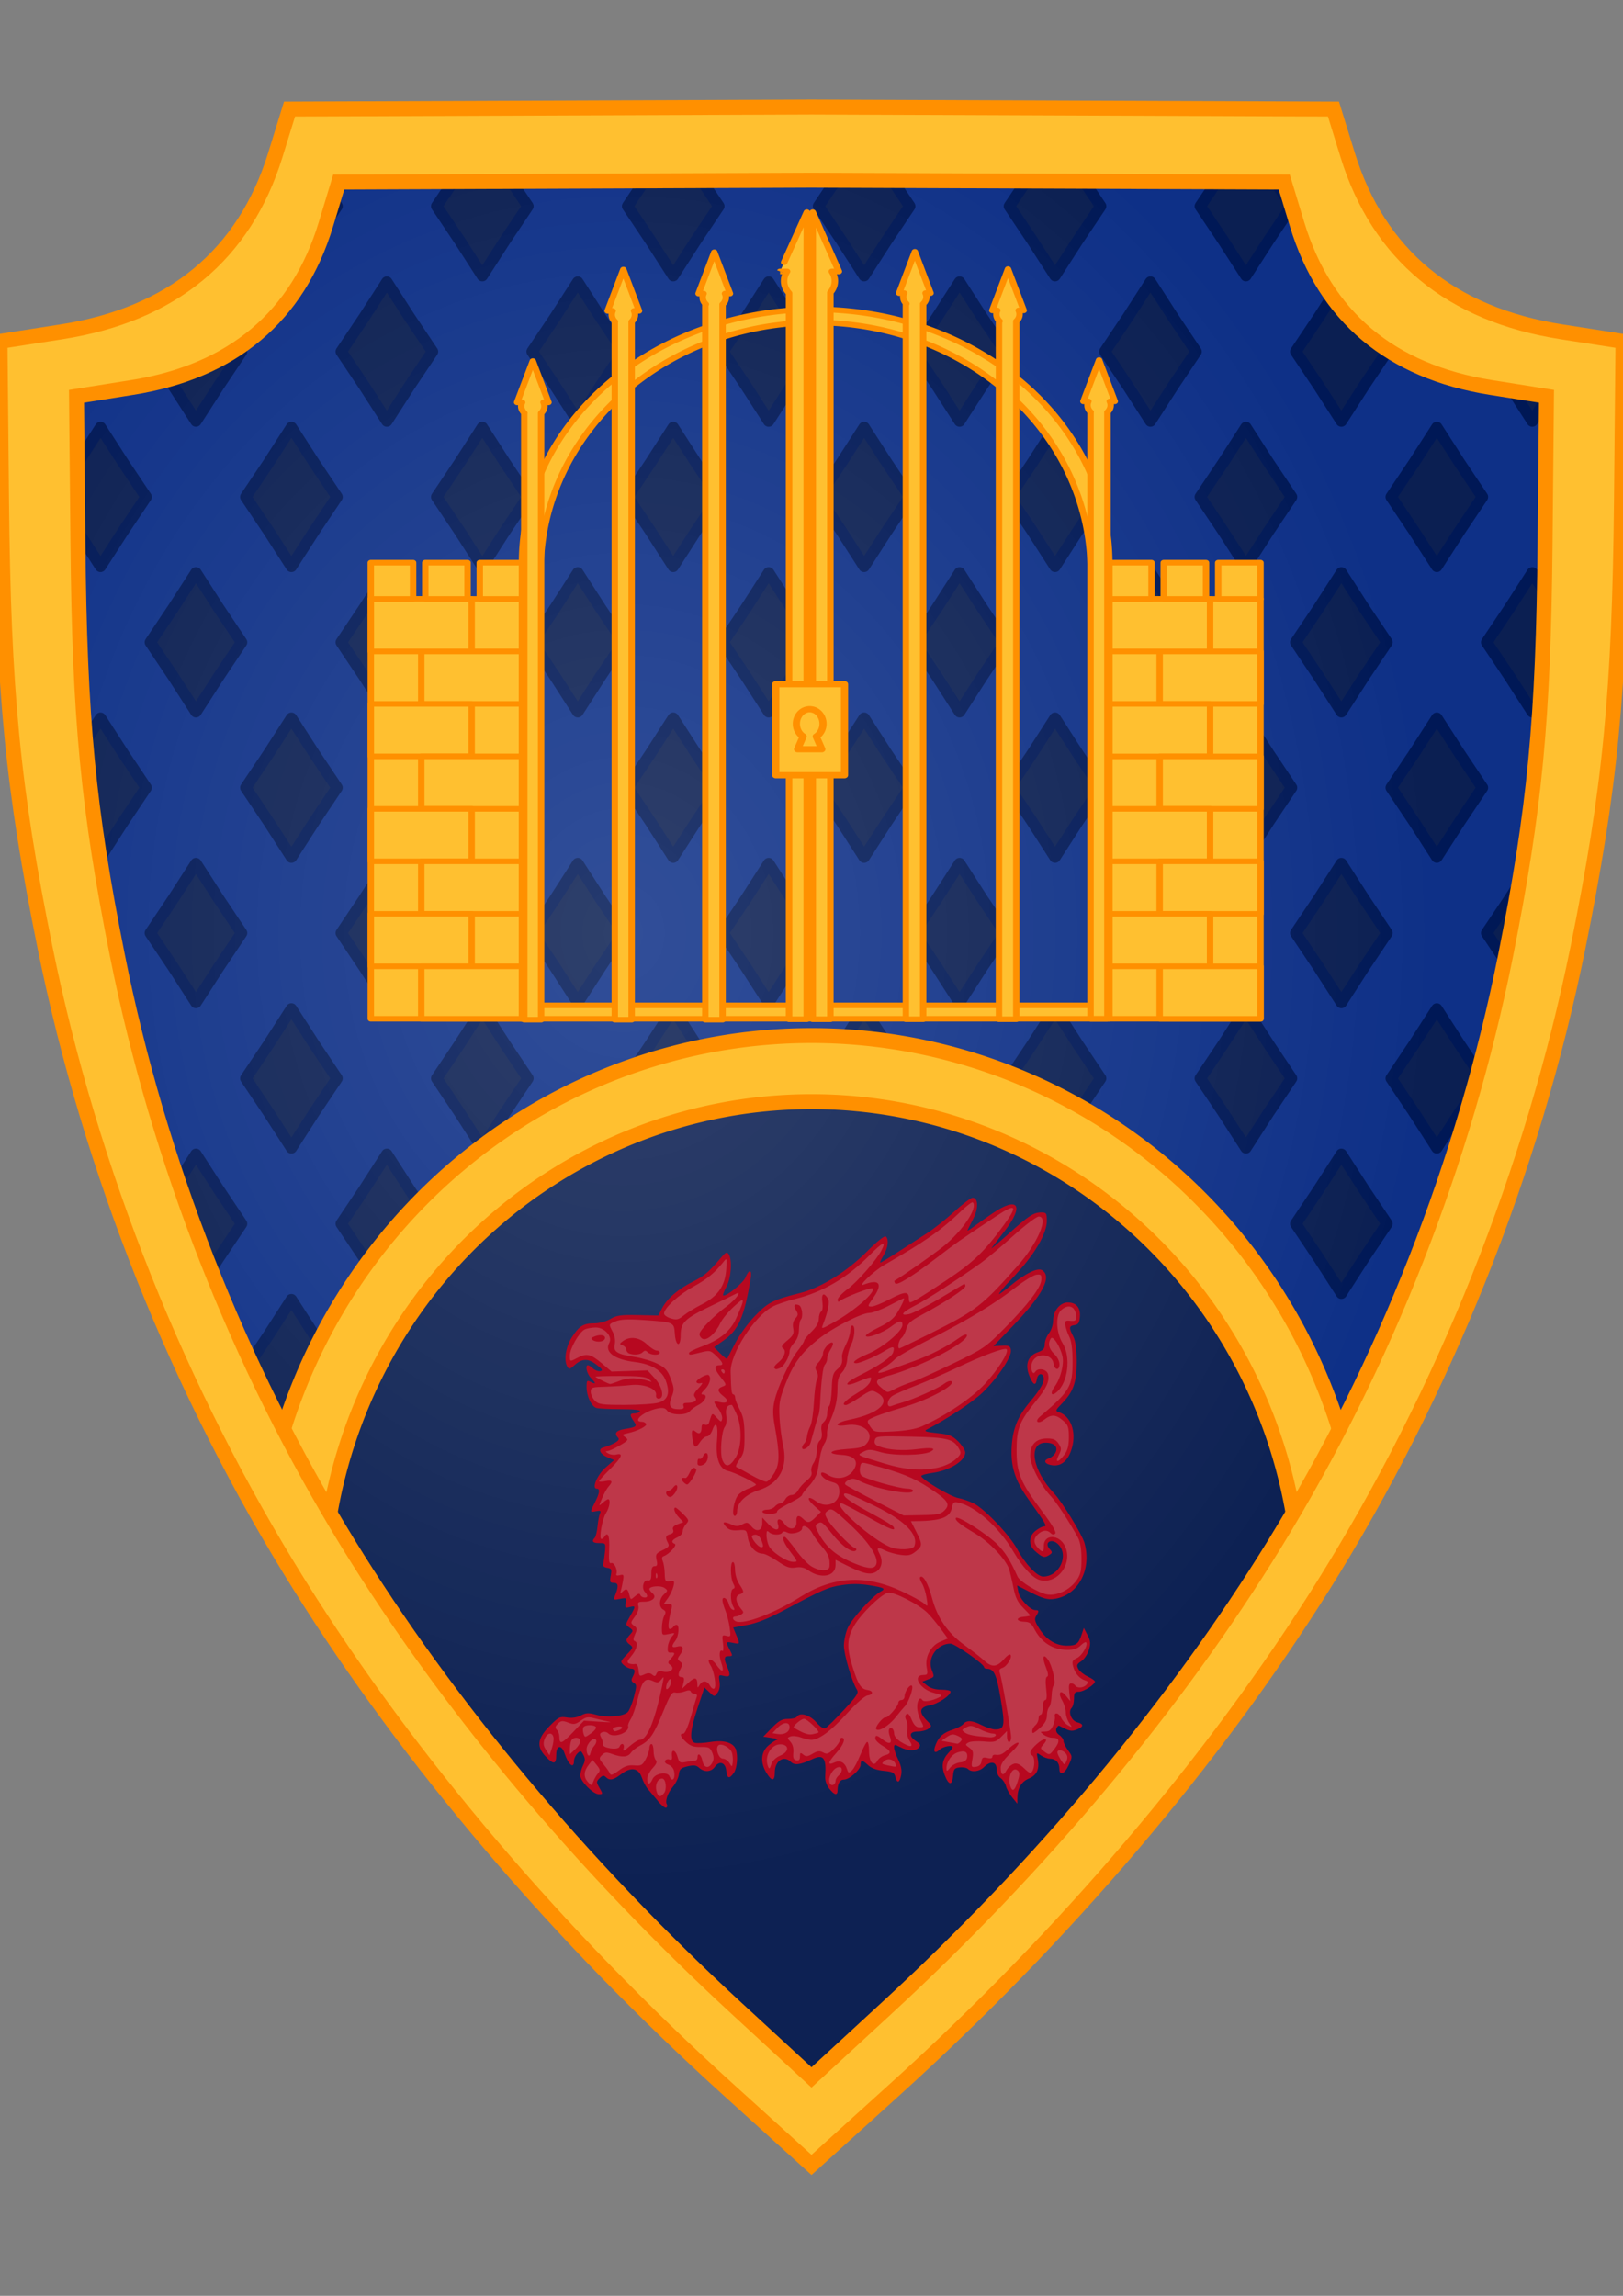
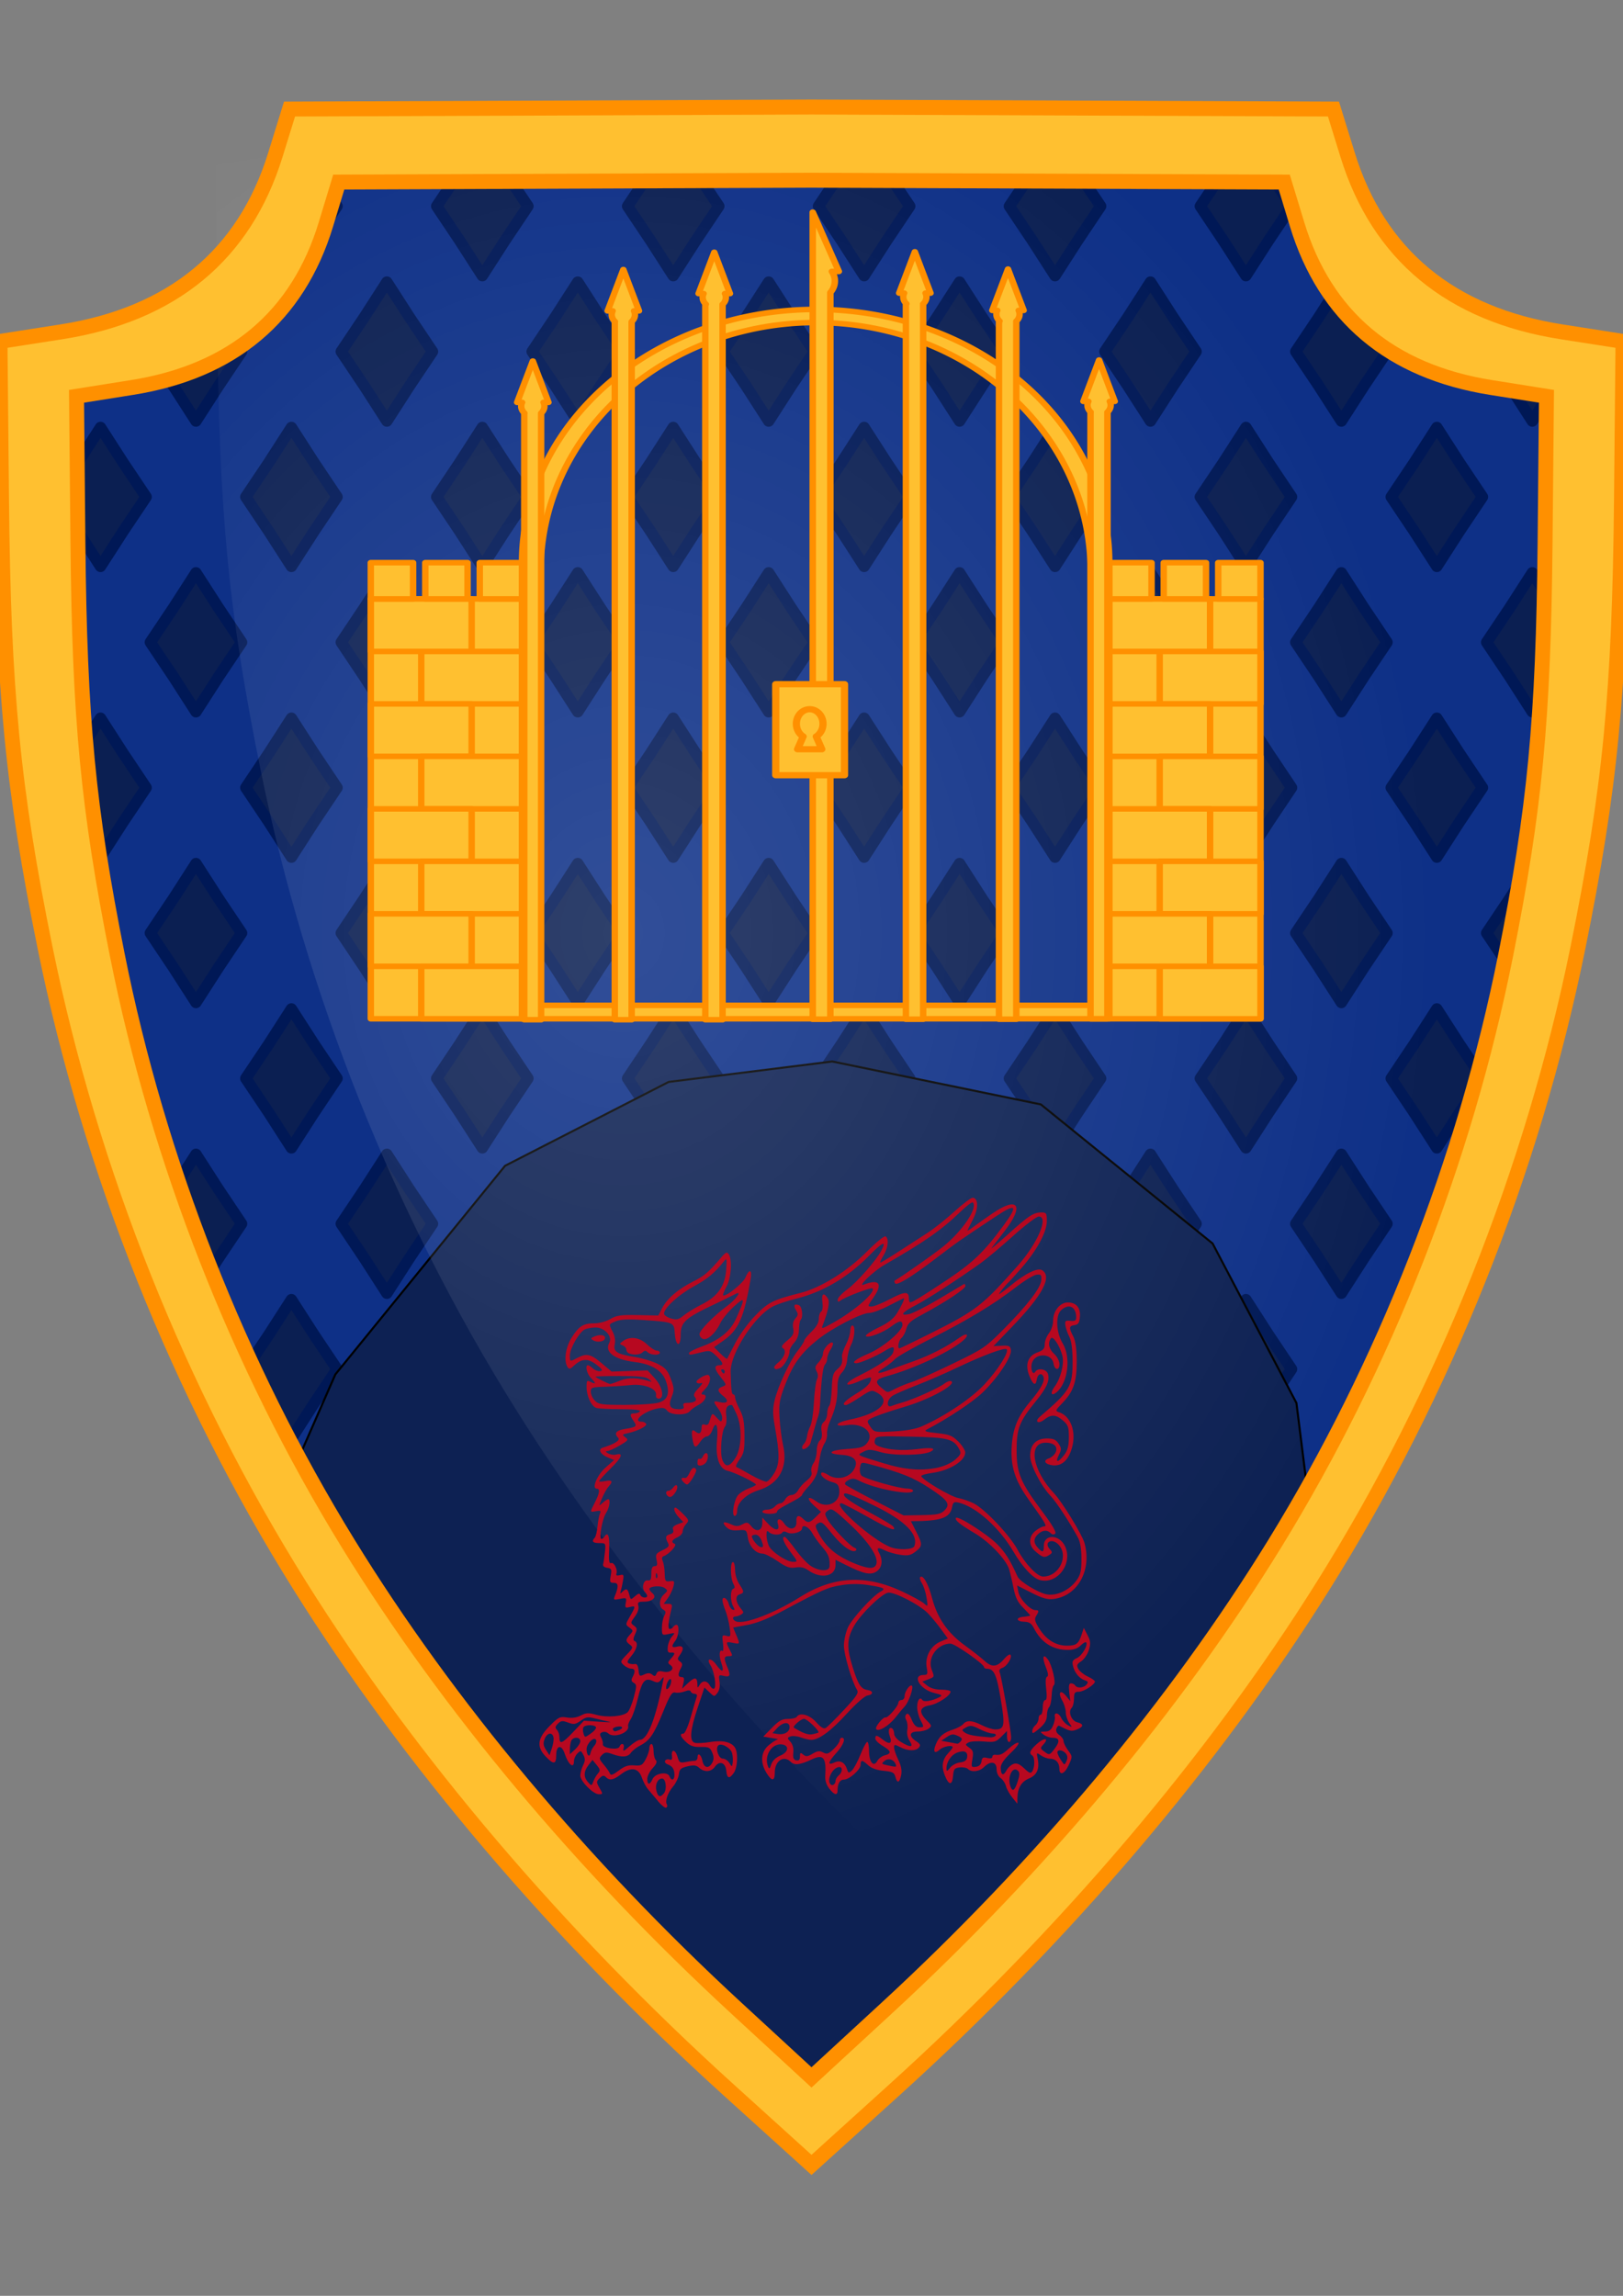
<svg xmlns="http://www.w3.org/2000/svg" xmlns:ns1="http://www.inkscape.org/namespaces/inkscape" xmlns:ns2="http://sodipodi.sourceforge.net/DTD/sodipodi-0.dtd" xmlns:xlink="http://www.w3.org/1999/xlink" width="210mm" height="297mm" viewBox="0 0 210 297" version="1.1" id="svg5" xml:space="preserve" ns1:version="1.2.1 (9c6d41e410, 2022-07-14)" ns2:docname="House of Johns COA.svg">
  <rect x="0" y="0" width="210" height="297" fill="#808080" stroke="none" />
  <ns2:namedview id="namedview7" pagecolor="#505050" bordercolor="#ffffff" borderopacity="1" ns1:showpageshadow="0" ns1:pageopacity="0" ns1:pagecheckerboard="1" ns1:deskcolor="#505050" ns1:document-units="mm" showgrid="false" ns1:zoom="0.25" ns1:cx="646" ns1:cy="688" ns1:window-width="1920" ns1:window-height="1027" ns1:window-x="1432" ns1:window-y="111" ns1:window-maximized="1" ns1:current-layer="layer1" />
  <defs id="defs2">
    <linearGradient ns1:collect="always" id="linearGradient14845">
      <stop style="stop-color:#ffffff;stop-opacity:0.606" offset="0" id="stop14841" />
      <stop style="stop-color:#ffffff;stop-opacity:0;" offset="1" id="stop14843" />
    </linearGradient>
    <radialGradient ns1:collect="always" xlink:href="#linearGradient14845" id="radialGradient14847" cx="80.663" cy="126.392" fx="80.663" fy="126.392" r="105" gradientTransform="matrix(1,0,0,1.175,0,-27.814)" gradientUnits="userSpaceOnUse" />
  </defs>
  <g ns1:label="Layer 1" ns1:groupmode="layer" id="layer1">
    <path id="path248-9" style="fill:#0e3087;stroke-width:1.033;fill-opacity:1" d="M 105,13.847 37.463,14.108 35.626,20.045 C 31.627,32.971 22.279,40.693 7.92,42.932 L -9e-5,44.167 0.199,64.768 c 0.24,24.752 1.456,37.249 5.621,57.781 5.863,28.9 17.326,57.602 32.998,82.622 14.198,22.666 33.365,45.192 55.509,65.234 l 10.672,9.66 10.673,-9.66 c 22.144,-20.042 41.311,-42.568 55.509,-65.234 15.672,-25.019 27.135,-53.721 32.998,-82.622 4.165,-20.532 5.381,-33.029 5.621,-57.781 l 0.2,-20.601 -7.92,-1.235 C 187.721,40.693 178.372,32.971 174.373,20.045 l -1.836,-5.937 z" />
    <path id="path10726" style="font-variation-settings:'wght' 700;fill:#0b1f52;fill-opacity:1;stroke:#001856;stroke-width:1.466;stroke-linecap:round;stroke-linejoin:round;stroke-dasharray:none;stroke-opacity:1" ns1:transform-center-x="-1.0630172e-06" ns1:transform-center-y="-1.5699627e-06" d="M 37.706 17.684 L 34.983 21.915 C 34.251 23.921 33.376 25.787 32.367 27.519 L 34.783 31.127 L 37.706 35.668 L 40.63 31.127 L 43.612 26.676 L 40.63 22.226 L 37.706 17.684 z M 62.407 17.684 L 59.484 22.226 L 56.502 26.676 L 59.484 31.127 L 62.407 35.668 L 65.33 31.127 L 68.313 26.676 L 65.33 22.226 L 62.407 17.684 z M 87.108 17.684 L 84.185 22.226 L 81.203 26.676 L 84.185 31.127 L 87.108 35.668 L 90.031 31.127 L 93.013 26.676 L 90.031 22.226 L 87.108 17.684 z M 111.809 17.684 L 108.886 22.226 L 105.904 26.676 L 108.886 31.127 L 111.809 35.668 L 114.732 31.127 L 117.714 26.676 L 114.732 22.226 L 111.809 17.684 z M 136.51 17.684 L 133.587 22.226 L 130.604 26.676 L 133.587 31.127 L 136.51 35.668 L 139.433 31.127 L 142.415 26.676 L 139.433 22.226 L 136.51 17.684 z M 161.211 17.684 L 158.287 22.226 L 155.305 26.676 L 158.287 31.127 L 161.211 35.668 L 164.134 31.127 L 167.116 26.676 L 164.134 22.226 L 161.211 17.684 z M 25.356 36.49 L 22.433 41.031 L 19.45 45.481 L 22.433 49.932 L 25.356 54.473 L 28.279 49.932 L 31.261 45.481 L 28.279 41.031 L 25.356 36.49 z M 50.057 36.49 L 47.134 41.031 L 44.151 45.481 L 47.134 49.932 L 50.057 54.473 L 52.98 49.932 L 55.962 45.481 L 52.98 41.031 L 50.057 36.49 z M 74.758 36.49 L 71.835 41.031 L 68.852 45.481 L 71.835 49.932 L 74.758 54.473 L 77.681 49.932 L 80.663 45.481 L 77.681 41.031 L 74.758 36.49 z M 99.459 36.49 L 96.536 41.031 L 93.553 45.481 L 96.536 49.932 L 99.459 54.473 L 102.381 49.932 L 105.364 45.481 L 102.381 41.031 L 99.459 36.49 z M 124.159 36.49 L 121.237 41.031 L 118.254 45.481 L 121.237 49.932 L 124.159 54.473 L 127.082 49.932 L 130.064 45.481 L 127.082 41.031 L 124.159 36.49 z M 148.86 36.49 L 145.937 41.031 L 142.955 45.481 L 145.937 49.932 L 148.86 54.473 L 151.783 49.932 L 154.766 45.481 L 151.783 41.031 L 148.86 36.49 z M 173.561 36.49 L 170.638 41.031 L 167.656 45.481 L 170.638 49.932 L 173.561 54.473 L 176.484 49.932 L 179.467 45.481 L 176.484 41.031 L 173.561 36.49 z M 195.165 41.291 L 192.357 45.481 L 195.339 49.932 L 198.262 54.473 L 201.185 49.932 L 204.167 45.481 L 202.503 42.998 L 202.08 42.932 C 199.624 42.549 197.326 41.993 195.165 41.291 z M 5.142 43.365 L 0 44.167 L 0.091 53.597 L 0.655 54.473 L 3.578 49.932 L 6.56 45.481 L 5.142 43.365 z M 13.005 55.295 L 10.083 59.836 L 7.1 64.287 L 10.083 68.737 L 13.005 73.278 L 15.929 68.737 L 18.911 64.287 L 15.929 59.836 L 13.005 55.295 z M 37.706 55.295 L 34.783 59.836 L 31.801 64.287 L 34.783 68.737 L 37.706 73.278 L 40.63 68.737 L 43.612 64.287 L 40.63 59.836 L 37.706 55.295 z M 62.407 55.295 L 59.484 59.836 L 56.502 64.287 L 59.484 68.737 L 62.407 73.278 L 65.33 68.737 L 68.313 64.287 L 65.33 59.836 L 62.407 55.295 z M 87.108 55.295 L 84.185 59.836 L 81.203 64.287 L 84.185 68.737 L 87.108 73.278 L 90.031 68.737 L 93.013 64.287 L 90.031 59.836 L 87.108 55.295 z M 111.809 55.295 L 108.886 59.836 L 105.904 64.287 L 108.886 68.737 L 111.809 73.278 L 114.732 68.737 L 117.714 64.287 L 114.732 59.836 L 111.809 55.295 z M 136.51 55.295 L 133.587 59.836 L 130.604 64.287 L 133.587 68.737 L 136.51 73.278 L 139.433 68.737 L 142.415 64.287 L 139.433 59.836 L 136.51 55.295 z M 161.211 55.295 L 158.287 59.836 L 155.305 64.287 L 158.287 68.737 L 161.211 73.278 L 164.134 68.737 L 167.116 64.287 L 164.134 59.836 L 161.211 55.295 z M 185.912 55.295 L 182.988 59.836 L 180.006 64.287 L 182.988 68.737 L 185.912 73.278 L 188.834 68.737 L 191.817 64.287 L 188.834 59.836 L 185.912 55.295 z M 209.871 57.512 L 207.69 60.901 L 204.707 65.352 L 207.69 69.803 L 209.671 72.881 C 209.728 70.309 209.773 67.638 209.801 64.768 L 209.871 57.512 z M 0.655 74.1 L 0.372 74.54 C 0.53 80.7 0.785 86.142 1.191 91.252 L 3.578 87.542 L 6.56 83.092 L 3.578 78.641 L 0.655 74.1 z M 25.356 74.1 L 22.433 78.641 L 19.45 83.092 L 22.433 87.542 L 25.356 92.084 L 28.279 87.542 L 31.261 83.092 L 28.279 78.641 L 25.356 74.1 z M 50.057 74.1 L 47.134 78.641 L 44.151 83.092 L 47.134 87.542 L 50.057 92.084 L 52.98 87.542 L 55.962 83.092 L 52.98 78.641 L 50.057 74.1 z M 74.758 74.1 L 71.835 78.641 L 68.852 83.092 L 71.835 87.542 L 74.758 92.084 L 77.681 87.542 L 80.663 83.092 L 77.681 78.641 L 74.758 74.1 z M 99.459 74.1 L 96.536 78.641 L 93.553 83.092 L 96.536 87.542 L 99.459 92.084 L 102.381 87.542 L 105.364 83.092 L 102.381 78.641 L 99.459 74.1 z M 124.159 74.1 L 121.237 78.641 L 118.254 83.092 L 121.237 87.542 L 124.159 92.084 L 127.082 87.542 L 130.064 83.092 L 127.082 78.641 L 124.159 74.1 z M 148.86 74.1 L 145.937 78.641 L 142.955 83.092 L 145.937 87.542 L 148.86 92.084 L 151.783 87.542 L 154.766 83.092 L 151.783 78.641 L 148.86 74.1 z M 173.561 74.1 L 170.638 78.641 L 167.656 83.092 L 170.638 87.542 L 173.561 92.084 L 176.484 87.542 L 179.467 83.092 L 176.484 78.641 L 173.561 74.1 z M 198.262 74.1 L 195.339 78.641 L 192.357 83.092 L 195.339 87.542 L 198.262 92.084 L 201.185 87.542 L 204.167 83.092 L 201.185 78.641 L 198.262 74.1 z M 13.005 92.906 L 10.083 97.447 L 7.1 101.898 L 10.083 106.348 L 13.005 110.889 L 15.929 106.348 L 18.911 101.898 L 15.929 97.447 L 13.005 92.906 z M 37.706 92.906 L 34.783 97.447 L 31.801 101.898 L 34.783 106.348 L 37.706 110.889 L 40.63 106.348 L 43.612 101.898 L 40.63 97.447 L 37.706 92.906 z M 62.407 92.906 L 59.484 97.447 L 56.502 101.898 L 59.484 106.348 L 62.407 110.889 L 65.33 106.348 L 68.313 101.898 L 65.33 97.447 L 62.407 92.906 z M 87.108 92.906 L 84.185 97.447 L 81.203 101.898 L 84.185 106.348 L 87.108 110.889 L 90.031 106.348 L 93.013 101.898 L 90.031 97.447 L 87.108 92.906 z M 111.809 92.906 L 108.886 97.447 L 105.904 101.898 L 108.886 106.348 L 111.809 110.889 L 114.732 106.348 L 117.714 101.898 L 114.732 97.447 L 111.809 92.906 z M 136.51 92.906 L 133.587 97.447 L 130.604 101.898 L 133.587 106.348 L 136.51 110.889 L 139.433 106.348 L 142.415 101.898 L 139.433 97.447 L 136.51 92.906 z M 161.211 92.906 L 158.287 97.447 L 155.305 101.898 L 158.287 106.348 L 161.211 110.889 L 164.134 106.348 L 167.116 101.898 L 164.134 97.447 L 161.211 92.906 z M 185.912 92.906 L 182.988 97.447 L 180.006 101.898 L 182.988 106.348 L 185.912 110.889 L 188.834 106.348 L 191.817 101.898 L 188.834 97.447 L 185.912 92.906 z M 208.335 96.444 L 207.69 97.447 L 204.707 101.898 L 207.194 105.608 C 207.643 102.533 208.019 99.51 208.335 96.444 z M 25.356 111.711 L 22.433 116.252 L 19.45 120.703 L 22.433 125.154 L 25.356 129.694 L 28.279 125.154 L 31.261 120.703 L 28.279 116.252 L 25.356 111.711 z M 50.057 111.711 L 47.134 116.252 L 44.151 120.703 L 47.134 125.154 L 50.057 129.694 L 52.98 125.154 L 55.962 120.703 L 52.98 116.252 L 50.057 111.711 z M 74.758 111.711 L 71.835 116.252 L 68.852 120.703 L 71.835 125.154 L 74.758 129.694 L 77.681 125.154 L 80.663 120.703 L 77.681 116.252 L 74.758 111.711 z M 99.459 111.711 L 96.536 116.252 L 93.553 120.703 L 96.536 125.154 L 99.459 129.694 L 102.381 125.154 L 105.364 120.703 L 102.381 116.252 L 99.459 111.711 z M 124.159 111.711 L 121.237 116.252 L 118.254 120.703 L 121.237 125.154 L 124.159 129.694 L 127.082 125.154 L 130.064 120.703 L 127.082 116.252 L 124.159 111.711 z M 148.86 111.711 L 145.937 116.252 L 142.955 120.703 L 145.937 125.154 L 148.86 129.694 L 151.783 125.154 L 154.766 120.703 L 151.783 116.252 L 148.86 111.711 z M 173.561 111.711 L 170.638 116.252 L 167.656 120.703 L 170.638 125.154 L 173.561 129.694 L 176.484 125.154 L 179.467 120.703 L 176.484 116.252 L 173.561 111.711 z M 198.262 111.711 L 195.339 116.252 L 192.357 120.703 L 195.339 125.154 L 198.262 129.694 L 201.185 125.154 L 204.167 120.703 L 201.185 116.252 L 198.262 111.711 z M 5.016 118.398 C 5.244 119.582 5.46 120.736 5.709 121.973 L 6.56 120.703 L 5.016 118.398 z M 13.005 130.517 L 10.083 135.057 L 9.107 136.513 C 10.066 140.125 11.11 143.724 12.236 147.305 L 13.005 148.5 L 15.929 143.959 L 18.911 139.508 L 15.929 135.057 L 13.005 130.517 z M 37.706 130.517 L 34.783 135.057 L 31.801 139.508 L 34.783 143.959 L 37.706 148.5 L 40.63 143.959 L 43.612 139.508 L 40.63 135.057 L 37.706 130.517 z M 62.407 130.517 L 59.484 135.057 L 56.502 139.508 L 59.484 143.959 L 62.407 148.5 L 65.33 143.959 L 68.313 139.508 L 65.33 135.057 L 62.407 130.517 z M 87.108 130.517 L 84.185 135.057 L 81.203 139.508 L 84.185 143.959 L 87.108 148.5 L 90.031 143.959 L 93.013 139.508 L 90.031 135.057 L 87.108 130.517 z M 111.809 130.517 L 108.886 135.057 L 105.904 139.508 L 108.886 143.959 L 111.809 148.5 L 114.732 143.959 L 117.714 139.508 L 114.732 135.057 L 111.809 130.517 z M 136.51 130.517 L 133.587 135.057 L 130.604 139.508 L 133.587 143.959 L 136.51 148.5 L 139.433 143.959 L 142.415 139.508 L 139.433 135.057 L 136.51 130.517 z M 161.211 130.517 L 158.287 135.057 L 155.305 139.508 L 158.287 143.959 L 161.211 148.5 L 164.134 143.959 L 167.116 139.508 L 164.134 135.057 L 161.211 130.517 z M 185.912 130.517 L 182.988 135.057 L 180.006 139.508 L 182.988 143.959 L 185.912 148.5 L 188.834 143.959 L 191.817 139.508 L 188.834 135.057 L 185.912 130.517 z M 25.356 149.322 L 22.433 153.863 L 19.45 158.313 L 22.433 162.764 L 25.356 167.305 L 28.279 162.764 L 31.261 158.313 L 28.279 153.863 L 25.356 149.322 z M 50.057 149.322 L 47.134 153.863 L 44.151 158.313 L 47.134 162.764 L 50.057 167.305 L 52.98 162.764 L 55.962 158.313 L 52.98 153.863 L 50.057 149.322 z M 74.758 149.322 L 71.835 153.863 L 68.852 158.313 L 71.835 162.764 L 74.758 167.305 L 77.681 162.764 L 80.663 158.313 L 77.681 153.863 L 74.758 149.322 z M 99.459 149.322 L 96.536 153.863 L 93.553 158.313 L 96.536 162.764 L 99.459 167.305 L 102.381 162.764 L 105.364 158.313 L 102.381 153.863 L 99.459 149.322 z M 124.159 149.322 L 121.237 153.863 L 118.254 158.313 L 121.237 162.764 L 124.159 167.305 L 127.082 162.764 L 130.064 158.313 L 127.082 153.863 L 124.159 149.322 z M 148.86 149.322 L 145.937 153.863 L 142.955 158.313 L 145.937 162.764 L 148.86 167.305 L 151.783 162.764 L 154.766 158.313 L 151.783 153.863 L 148.86 149.322 z M 173.561 149.322 L 170.638 153.863 L 167.656 158.313 L 170.638 162.764 L 173.561 167.305 L 176.484 162.764 L 179.467 158.313 L 176.484 153.863 L 173.561 149.322 z M 195.904 152.985 L 195.339 153.863 L 192.357 158.313 L 193.438 159.928 C 194.298 157.626 195.112 155.309 195.904 152.985 z M 37.706 168.127 L 34.783 172.668 L 31.801 177.119 L 34.783 181.57 L 37.706 186.111 L 40.63 181.57 L 43.612 177.119 L 40.63 172.668 L 37.706 168.127 z M 62.407 168.127 L 59.484 172.668 L 56.502 177.119 L 59.484 181.57 L 62.407 186.111 L 65.33 181.57 L 68.313 177.119 L 65.33 172.668 L 62.407 168.127 z M 87.108 168.127 L 84.185 172.668 L 81.203 177.119 L 84.185 181.57 L 87.108 186.111 L 90.031 181.57 L 93.013 177.119 L 90.031 172.668 L 87.108 168.127 z M 111.809 168.127 L 108.886 172.668 L 105.904 177.119 L 108.886 181.57 L 111.809 186.111 L 114.732 181.57 L 117.714 177.119 L 114.732 172.668 L 111.809 168.127 z M 136.51 168.127 L 133.587 172.668 L 130.604 177.119 L 133.587 181.57 L 136.51 186.111 L 139.433 181.57 L 142.415 177.119 L 139.433 172.668 L 136.51 168.127 z M 161.211 168.127 L 158.287 172.668 L 155.305 177.119 L 158.287 181.57 L 161.211 186.111 L 164.134 181.57 L 167.116 177.119 L 164.134 172.668 L 161.211 168.127 z M 185.912 168.127 L 182.988 172.668 L 180.006 177.119 L 182.988 181.57 L 183.67 182.629 C 185.357 179.177 186.969 175.682 188.5 172.148 L 185.912 168.127 z M 50.057 186.933 L 47.134 191.474 L 44.151 195.924 L 47.134 200.375 L 50.057 204.916 L 52.98 200.375 L 55.962 195.924 L 52.98 191.474 L 50.057 186.933 z M 74.758 186.933 L 71.835 191.474 L 68.852 195.924 L 71.835 200.375 L 74.758 204.916 L 77.681 200.375 L 80.663 195.924 L 77.681 191.474 L 74.758 186.933 z M 99.459 186.933 L 96.536 191.474 L 93.553 195.924 L 96.536 200.375 L 99.459 204.916 L 102.381 200.375 L 105.364 195.924 L 102.381 191.474 L 99.459 186.933 z M 124.159 186.933 L 121.237 191.474 L 118.254 195.924 L 121.237 200.375 L 124.159 204.916 L 127.082 200.375 L 130.064 195.924 L 127.082 191.474 L 124.159 186.933 z M 148.86 186.933 L 145.937 191.474 L 142.955 195.924 L 145.937 200.375 L 148.86 204.916 L 151.783 200.375 L 154.766 195.924 L 151.783 191.474 L 148.86 186.933 z M 173.561 186.933 L 170.638 191.474 L 167.656 195.924 L 170.638 200.375 L 172.419 203.143 C 174.326 200.03 176.168 196.865 177.942 193.65 L 176.484 191.474 L 173.561 186.933 z M 62.407 205.738 L 59.484 210.279 L 56.502 214.73 L 59.484 219.18 L 62.407 223.721 L 65.33 219.18 L 68.313 214.73 L 65.33 210.279 L 62.407 205.738 z M 87.108 205.738 L 84.185 210.279 L 81.203 214.73 L 84.185 219.18 L 87.108 223.721 L 90.031 219.18 L 93.013 214.73 L 90.031 210.279 L 87.108 205.738 z M 111.809 205.738 L 108.886 210.279 L 105.904 214.73 L 108.886 219.18 L 111.809 223.721 L 114.732 219.18 L 117.714 214.73 L 114.732 210.279 L 111.809 205.738 z M 136.51 205.738 L 133.587 210.279 L 130.604 214.73 L 133.587 219.18 L 136.51 223.721 L 139.433 219.18 L 142.415 214.73 L 139.433 210.279 L 136.51 205.738 z M 161.211 205.738 L 158.287 210.279 L 155.305 214.73 L 158.287 219.18 L 159.918 221.713 C 162.025 218.846 164.056 215.969 166.013 213.084 L 164.134 210.279 L 161.211 205.738 z M 74.758 224.543 L 71.835 229.084 L 68.852 233.535 L 71.835 237.985 L 74.758 242.527 L 77.681 237.985 L 80.663 233.535 L 77.681 229.084 L 74.758 224.543 z M 99.459 224.543 L 96.536 229.084 L 93.553 233.535 L 96.536 237.985 L 99.459 242.527 L 102.381 237.985 L 105.364 233.535 L 102.381 229.084 L 99.459 224.543 z M 124.159 224.543 L 121.237 229.084 L 118.254 233.535 L 121.237 237.985 L 124.159 242.527 L 127.082 237.985 L 130.064 233.535 L 127.082 229.084 L 124.159 224.543 z M 148.86 224.543 L 145.937 229.084 L 142.955 233.535 L 145.937 237.985 L 146.427 238.747 C 148.66 236.123 150.832 233.479 152.947 230.822 L 151.783 229.084 L 148.86 224.543 z M 87.108 243.348 L 84.185 247.89 L 81.203 252.34 L 84.185 256.791 L 87.108 261.332 L 90.031 256.791 L 93.013 252.34 L 90.031 247.89 L 87.108 243.348 z M 111.809 243.348 L 108.886 247.89 L 105.904 252.34 L 108.886 256.791 L 111.809 261.332 L 114.732 256.791 L 117.714 252.34 L 114.732 247.89 L 111.809 243.348 z M 136.51 243.348 L 133.587 247.89 L 130.604 252.34 L 132.078 254.54 C 134.427 252.114 136.73 249.664 138.984 247.192 L 136.51 243.348 z " />
    <path style="fill:#0d2153;stroke:#000000;stroke-width:0.265px;stroke-linecap:butt;stroke-linejoin:miter;stroke-opacity:1;fill-opacity:1" d="m 43.392,177.8 -6.615,15.081 17.198,26.988 51.065,54.504 12.435,-12.171 35.19,-36.513 17.198,-27.252 -2.117,-16.933 -10.848,-20.637 -22.225,-17.992 -26.987,-5.556 -21.167,2.646 -21.167,10.848 z" id="path16155" />
-     <path id="path248-9-6" style="fill:url(#radialGradient14847);fill-opacity:1;stroke-width:1.033;opacity:0.242" d="m 105.211,13.88 -67.537,0.261 -1.837,5.937 c -3.999,12.926 -13.347,20.648 -27.707,22.887 l -7.92,1.235 0.2,20.601 c 0.24,24.752 1.456,37.249 5.621,57.781 5.863,28.9 17.326,57.602 32.998,82.622 14.198,22.666 33.365,45.192 55.509,65.234 l 10.672,9.66 10.673,-9.66 c 22.144,-20.042 41.311,-42.568 55.509,-65.234 15.672,-25.019 27.135,-53.721 32.998,-82.622 4.165,-20.532 5.381,-33.029 5.621,-57.781 l 0.2,-20.601 -7.92,-1.235 C 187.932,40.726 178.584,33.004 174.585,20.078 l -1.836,-5.937 z" />
-     <path id="path15782" style="font-variation-settings:'wght' 700;opacity:1;fill:#ffc030;fill-opacity:1;stroke:#ff9000;stroke-width:1.933;stroke-linecap:round;stroke-linejoin:round;stroke-dasharray:none;stroke-opacity:1" d="M 105 133.965 A 71.684 73.05 0 0 0 35.159 190.584 L 41.971 201.359 A 63.294 64.499 0 0 1 105 142.516 A 63.294 64.499 0 0 1 167.732 198.454 L 174.525 189.383 A 71.684 73.05 0 0 0 105 133.965 z " />
+     <path id="path248-9-6" style="fill:url(#radialGradient14847);fill-opacity:1;stroke-width:1.033;opacity:0.242" d="m 105.211,13.88 -67.537,0.261 -1.837,5.937 l -7.92,1.235 0.2,20.601 c 0.24,24.752 1.456,37.249 5.621,57.781 5.863,28.9 17.326,57.602 32.998,82.622 14.198,22.666 33.365,45.192 55.509,65.234 l 10.672,9.66 10.673,-9.66 c 22.144,-20.042 41.311,-42.568 55.509,-65.234 15.672,-25.019 27.135,-53.721 32.998,-82.622 4.165,-20.532 5.381,-33.029 5.621,-57.781 l 0.2,-20.601 -7.92,-1.235 C 187.932,40.726 178.584,33.004 174.585,20.078 l -1.836,-5.937 z" />
    <path id="path248" style="fill:#ffc030;stroke-width:1.933;fill-opacity:1;stroke:#ff9000;stroke-opacity:1;stroke-dasharray:none" d="M 105 13.847 L 37.463 14.108 L 35.626 20.045 C 31.627 32.971 22.279 40.693 7.919 42.932 L 0 44.167 L 0.199 64.768 C 0.44 89.52 1.656 102.017 5.821 122.549 C 11.683 151.449 23.146 180.152 38.818 205.171 C 53.016 227.837 72.184 250.363 94.327 270.405 L 105 280.065 L 115.673 270.405 C 137.816 250.363 156.984 227.837 171.182 205.171 C 186.854 180.152 198.317 151.449 204.179 122.549 C 208.344 102.017 209.56 89.52 209.801 64.768 L 210 44.167 L 202.08 42.932 C 187.721 40.693 178.373 32.971 174.373 20.045 L 172.537 14.108 L 105 13.847 z M 105 23.315 L 166.168 23.555 L 167.831 29.029 C 171.453 40.946 179.919 48.064 192.925 50.129 L 200.097 51.268 L 199.917 70.26 C 199.699 93.079 198.598 104.6 194.826 123.529 C 189.516 150.172 179.134 176.634 164.94 199.699 C 152.082 220.595 134.722 241.362 114.666 259.839 L 105 268.745 L 95.334 259.839 C 75.278 241.362 57.919 220.595 45.06 199.699 C 30.866 176.634 20.484 150.172 15.174 123.529 C 11.402 104.6 10.301 93.079 10.083 70.26 L 9.902 51.268 L 17.075 50.129 C 30.08 48.064 38.547 40.946 42.169 29.029 L 43.832 23.555 L 105 23.315 z " />
    <g id="g5401" transform="matrix(0.516,0,0,0.445,220.82,63.483)">
      <g id="g2828" transform="translate(-55.617)">
        <rect style="font-variation-settings:'wght' 700;fill:#ffc030;fill-opacity:1;stroke:#ff9000;stroke-width:1.611;stroke-linecap:round;stroke-linejoin:round;stroke-dasharray:none;stroke-opacity:1" id="rect1094" width="37.926" height="122.061" x="-279.346" y="31.453" />
        <rect style="font-variation-settings:'wght' 700;fill:#ffc030;fill-opacity:1;stroke:#ff9000;stroke-width:1.611;stroke-linecap:round;stroke-linejoin:round;stroke-dasharray:none;stroke-opacity:1" id="rect1096" width="25.278" height="15.257" x="-279.338" y="31.462" />
        <rect style="font-variation-settings:'wght' 700;fill:#ffc030;fill-opacity:1;stroke:#ff9000;stroke-width:1.611;stroke-linecap:round;stroke-linejoin:round;stroke-dasharray:none;stroke-opacity:1" id="rect1096-9" width="25.278" height="15.257" x="-266.699" y="46.718" />
        <rect style="font-variation-settings:'wght' 700;fill:#ffc030;fill-opacity:1;stroke:#ff9000;stroke-width:1.611;stroke-linecap:round;stroke-linejoin:round;stroke-dasharray:none;stroke-opacity:1" id="rect1096-2" width="25.278" height="15.257" x="-279.338" y="61.975" />
        <rect style="font-variation-settings:'wght' 700;fill:#ffc030;fill-opacity:1;stroke:#ff9000;stroke-width:1.611;stroke-linecap:round;stroke-linejoin:round;stroke-dasharray:none;stroke-opacity:1" id="rect1096-9-9" width="25.278" height="15.257" x="-266.699" y="77.232" />
        <rect style="font-variation-settings:'wght' 700;fill:#ffc030;fill-opacity:1;stroke:#ff9000;stroke-width:1.611;stroke-linecap:round;stroke-linejoin:round;stroke-dasharray:none;stroke-opacity:1" id="rect1096-0" width="25.278" height="15.257" x="-279.338" y="92.488" />
        <rect style="font-variation-settings:'wght' 700;fill:#ffc030;fill-opacity:1;stroke:#ff9000;stroke-width:1.611;stroke-linecap:round;stroke-linejoin:round;stroke-dasharray:none;stroke-opacity:1" id="rect1096-9-3" width="25.278" height="15.257" x="-266.699" y="107.745" />
        <rect style="font-variation-settings:'wght' 700;fill:#ffc030;fill-opacity:1;stroke:#ff9000;stroke-width:1.611;stroke-linecap:round;stroke-linejoin:round;stroke-dasharray:none;stroke-opacity:1" id="rect1096-3" width="25.278" height="15.257" x="-279.338" y="123.002" />
        <rect style="font-variation-settings:'wght' 700;fill:#ffc030;fill-opacity:1;stroke:#ff9000;stroke-width:1.611;stroke-linecap:round;stroke-linejoin:round;stroke-dasharray:none;stroke-opacity:1" id="rect1096-9-5" width="25.278" height="15.257" x="-266.699" y="138.258" />
      </g>
      <g id="g2828-8" transform="translate(129.55,0.004)">
        <rect style="font-variation-settings:'wght' 700;fill:#ffc030;fill-opacity:1;stroke:#ff9000;stroke-width:1.611;stroke-linecap:round;stroke-linejoin:round;stroke-dasharray:none;stroke-opacity:1" id="rect1094-0" width="37.926" height="122.061" x="-279.346" y="31.453" />
        <rect style="font-variation-settings:'wght' 700;fill:#ffc030;fill-opacity:1;stroke:#ff9000;stroke-width:1.611;stroke-linecap:round;stroke-linejoin:round;stroke-dasharray:none;stroke-opacity:1" id="rect1096-27" width="25.278" height="15.257" x="-279.338" y="31.462" />
        <rect style="font-variation-settings:'wght' 700;fill:#ffc030;fill-opacity:1;stroke:#ff9000;stroke-width:1.611;stroke-linecap:round;stroke-linejoin:round;stroke-dasharray:none;stroke-opacity:1" id="rect1096-9-2" width="25.278" height="15.257" x="-266.699" y="46.718" />
        <rect style="font-variation-settings:'wght' 700;fill:#ffc030;fill-opacity:1;stroke:#ff9000;stroke-width:1.611;stroke-linecap:round;stroke-linejoin:round;stroke-dasharray:none;stroke-opacity:1" id="rect1096-2-6" width="25.278" height="15.257" x="-279.338" y="61.975" />
        <rect style="font-variation-settings:'wght' 700;fill:#ffc030;fill-opacity:1;stroke:#ff9000;stroke-width:1.611;stroke-linecap:round;stroke-linejoin:round;stroke-dasharray:none;stroke-opacity:1" id="rect1096-9-9-8" width="25.278" height="15.257" x="-266.699" y="77.232" />
        <rect style="font-variation-settings:'wght' 700;fill:#ffc030;fill-opacity:1;stroke:#ff9000;stroke-width:1.611;stroke-linecap:round;stroke-linejoin:round;stroke-dasharray:none;stroke-opacity:1" id="rect1096-0-0" width="25.278" height="15.257" x="-279.338" y="92.488" />
        <rect style="font-variation-settings:'wght' 700;fill:#ffc030;fill-opacity:1;stroke:#ff9000;stroke-width:1.611;stroke-linecap:round;stroke-linejoin:round;stroke-dasharray:none;stroke-opacity:1" id="rect1096-9-3-1" width="25.278" height="15.257" x="-266.699" y="107.745" />
        <rect style="font-variation-settings:'wght' 700;fill:#ffc030;fill-opacity:1;stroke:#ff9000;stroke-width:1.611;stroke-linecap:round;stroke-linejoin:round;stroke-dasharray:none;stroke-opacity:1" id="rect1096-3-1" width="25.278" height="15.257" x="-279.338" y="123.002" />
        <rect style="font-variation-settings:'wght' 700;fill:#ffc030;fill-opacity:1;stroke:#ff9000;stroke-width:1.611;stroke-linecap:round;stroke-linejoin:round;stroke-dasharray:none;stroke-opacity:1" id="rect1096-9-5-4" width="25.278" height="15.257" x="-266.699" y="138.258" />
      </g>
      <rect style="font-variation-settings:'wght' 700;fill:#ffc030;fill-opacity:1;stroke:#ff9000;stroke-width:1.611;stroke-linecap:round;stroke-linejoin:round;stroke-dasharray:none;stroke-opacity:1" id="rect4401" width="10.604" height="10.541" x="-334.964" y="20.912" />
      <rect style="font-variation-settings:'wght' 700;fill:#ffc030;fill-opacity:1;stroke:#ff9000;stroke-width:1.611;stroke-linecap:round;stroke-linejoin:round;stroke-dasharray:none;stroke-opacity:1" id="rect4401-0" width="10.604" height="10.541" x="-321.303" y="20.912" />
      <rect style="font-variation-settings:'wght' 700;fill:#ffc030;fill-opacity:1;stroke:#ff9000;stroke-width:1.611;stroke-linecap:round;stroke-linejoin:round;stroke-dasharray:none;stroke-opacity:1" id="rect4401-4" width="10.604" height="10.541" x="-307.641" y="20.912" />
      <rect style="font-variation-settings:'wght' 700;fill:#ffc030;fill-opacity:1;stroke:#ff9000;stroke-width:1.611;stroke-linecap:round;stroke-linejoin:round;stroke-dasharray:none;stroke-opacity:1" id="rect4401-2" width="10.604" height="10.541" x="-149.796" y="20.916" />
      <rect style="font-variation-settings:'wght' 700;fill:#ffc030;fill-opacity:1;stroke:#ff9000;stroke-width:1.611;stroke-linecap:round;stroke-linejoin:round;stroke-dasharray:none;stroke-opacity:1" id="rect4401-0-0" width="10.604" height="10.541" x="-136.135" y="20.916" />
      <rect style="font-variation-settings:'wght' 700;fill:#ffc030;fill-opacity:1;stroke:#ff9000;stroke-width:1.611;stroke-linecap:round;stroke-linejoin:round;stroke-dasharray:none;stroke-opacity:1" id="rect4401-4-4" width="10.604" height="10.541" x="-122.474" y="20.916" />
      <path id="rect4470" style="font-variation-settings:'wght' 700;fill:#ffc030;fill-opacity:1;stroke:#ff9000;stroke-width:1.611;stroke-linecap:round;stroke-linejoin:round;stroke-dasharray:none;stroke-opacity:1" d="m -223.417,-52.704 a 73.621,73.621 0 0 0 -73.621,73.621 v 128.71 3.892 h 147.242 V 149.627 20.917 a 73.621,73.621 0 0 0 -73.621,-73.621 z m 0,3.819 a 68.982,72.225 0 0 1 68.982,72.225 V 149.609 H -292.399 V 23.34 a 68.982,72.225 0 0 1 68.982,-72.225 z" />
      <path id="rect4470-8-7" style="font-variation-settings:'wght' 700;fill:#ffc030;fill-opacity:1;stroke:#ff9000;stroke-width:1.611;stroke-linecap:round;stroke-linejoin:round;stroke-dasharray:none;stroke-opacity:1" d="m -69.321,248.838 6.005,1.966 6.005,1.966 v -1.248 a 2.906,2.906 0 0 0 1.112,0.222 2.906,2.906 0 0 0 1.991,-0.794 v 0.028 h 0.032 v 0.104 H 153.781 v -4.328 H 122.152 -54.177 a 2.906,2.906 0 0 0 -2.022,-0.822 2.906,2.906 0 0 0 -1.112,0.222 v -1.247 l -6.005,1.966 z" transform="rotate(90)" />
      <path id="rect4470-8-7-8" style="font-variation-settings:'wght' 700;fill:#ffc030;fill-opacity:1;stroke:#ff9000;stroke-width:1.611;stroke-linecap:round;stroke-linejoin:round;stroke-dasharray:none;stroke-opacity:1" d="m -64.291,271.642 6.005,1.966 6.005,1.966 v -1.249 a 2.906,2.906 0 0 0 1.112,0.222 2.906,2.906 0 0 0 1.991,-0.794 v 0.028 H 127.183 v -5.2e-4 h 26.598 v -4.223 H 127.183 -49.146 a 2.906,2.906 0 0 0 -2.022,-0.822 2.906,2.906 0 0 0 -1.112,0.222 v -1.247 l -6.005,1.966 z" transform="rotate(90)" />
-       <path id="rect4470-8-7-4" style="font-variation-settings:'wght' 700;fill:#ffc030;fill-opacity:1;stroke:#ff9000;stroke-width:1.638;stroke-linecap:round;stroke-linejoin:round;stroke-dasharray:none;stroke-opacity:1" d="m -80.966,225.627 c 0,0 17.282,6.736 17.22,6.709 v -1.75 c 0.846,0.492 1.808,0.752 2.786,0.752 1.335,-2e-5 2.56,-0.472 3.517,-1.258 H 153.642 v -4.427 H -59.063 v 0 z" transform="rotate(90)" ns2:nodetypes="cccccccccc" />
      <path id="rect4470-8-7-6" style="font-variation-settings:'wght' 700;fill:#ffc030;fill-opacity:1;stroke:#ff9000;stroke-width:1.611;stroke-linecap:round;stroke-linejoin:round;stroke-dasharray:none;stroke-opacity:1" d="m -37.693,294.341 6.005,1.966 6.005,1.966 v -1.249 a 2.906,2.906 0 0 0 1.112,0.222 2.906,2.906 0 0 0 1.991,-0.794 v 0.028 H 153.781 V 292.258 H -22.548 a 2.906,2.906 0 0 0 -2.022,-0.822 2.906,2.906 0 0 0 -1.112,0.222 v -1.247 l -6.005,1.966 z" transform="rotate(90)" />
      <rect style="font-variation-settings:'wght' 700;fill:#ffc030;fill-opacity:1;stroke:#ff9000;stroke-width:1.611;stroke-linecap:round;stroke-linejoin:round;stroke-dasharray:none;stroke-opacity:1" id="rect4470-8-7-6-54" width="176.361" height="4.223" x="-22.842" y="150.261" transform="rotate(90)" />
      <path id="rect4470-8-7-0" style="font-variation-settings:'wght' 700;fill:#ffc030;fill-opacity:1;stroke:#ff9000;stroke-width:1.611;stroke-linecap:round;stroke-linejoin:round;stroke-dasharray:none;stroke-opacity:1" d="m -64.43,175.185 6.005,1.966 6.005,1.966 v -1.248 a 2.906,2.906 0 0 0 1.112,0.222 2.906,2.906 0 0 0 1.991,-0.794 v 0.028 h 0.032 v 0.122 H 153.642 v -4.345 H 127.043 -49.286 a 2.906,2.906 0 0 0 -2.022,-0.822 2.906,2.906 0 0 0 -1.112,0.222 v -1.247 l -6.005,1.966 z" transform="rotate(90)" />
      <path id="rect4470-8-7-6-5" style="font-variation-settings:'wght' 700;fill:#ffc030;fill-opacity:1;stroke:#ff9000;stroke-width:1.638;stroke-linecap:round;stroke-linejoin:round;stroke-dasharray:none;stroke-opacity:1" d="m -80.966,224.147 h 21.904 3.647 209.056 v -4.418 H -57.61 c -0.93,-0.706 -2.09,-1.126 -3.349,-1.126 -0.979,2.3e-4 -1.94,0.259 -2.786,0.751 v -1.75 l -8.61,3.272 z" transform="rotate(90)" />
      <path id="rect4470-8-7-7" style="font-variation-settings:'wght' 700;fill:#ffc030;fill-opacity:1;stroke:#ff9000;stroke-width:1.611;stroke-linecap:round;stroke-linejoin:round;stroke-dasharray:none;stroke-opacity:1" d="m -69.46,198.541 6.005,1.966 6.005,1.966 v -1.248 a 2.906,2.906 0 0 0 1.112,0.222 2.906,2.906 0 0 0 1.991,-0.794 v 0.028 h 0.032 v 0.104 H 153.642 v -4.328 H 122.013 -54.316 a 2.906,2.906 0 0 0 -2.022,-0.822 2.906,2.906 0 0 0 -1.112,0.222 v -1.247 l -6.005,1.966 z" transform="rotate(90)" />
      <path id="rect4470-8-7-6-9" style="font-variation-settings:'wght' 700;fill:#ffc030;fill-opacity:1;stroke:#ff9000;stroke-width:1.611;stroke-linecap:round;stroke-linejoin:round;stroke-dasharray:none;stroke-opacity:1" d="m -152.345,-37.986 -1.966,6.005 -1.966,6.005 h 1.249 a 2.906,2.906 0 0 0 -0.222,1.112 2.906,2.906 0 0 0 0.794,1.991 h -0.028 V 153.487 h 4.224 V -22.842 a 2.906,2.906 0 0 0 0.822,-2.022 2.906,2.906 0 0 0 -0.222,-1.112 h 1.247 l -1.966,-6.005 z" />
      <rect style="font-variation-settings:'wght' 700;fill:#ffc030;fill-opacity:1;stroke:#ff9000;stroke-width:1.811;stroke-linecap:round;stroke-linejoin:round;stroke-dasharray:none;stroke-opacity:1" id="rect5164" width="17.245" height="26.458" x="-233.424" y="56.241" />
      <path id="path5356" style="font-variation-settings:'wght' 700;fill:#ffc030;fill-opacity:1;stroke:#ff9000;stroke-width:1.8;stroke-linecap:round;stroke-linejoin:round;stroke-dasharray:none;stroke-opacity:1" ns1:transform-center-y="-1.3422601" d="m -224.912,63.517 a 3.339,4.238 0 0 0 -3.339,4.238 3.339,4.238 0 0 0 1.699,3.69 l -1.402,3.711 h 3.042 3.042 l -1.402,-3.711 a 3.339,4.238 0 0 0 1.699,-3.69 3.339,4.238 0 0 0 -3.339,-4.238 z" />
    </g>
    <g id="g10672" transform="matrix(0.99,0,0,0.99,106.6,209.661)">
-       <path id="path9941" style="fill:#be3749;fill-opacity:1;stroke:none;stroke-width:0.855px;stroke-linecap:butt;stroke-linejoin:miter;stroke-opacity:1" d="m 19.461,-54.971 -0.491,0.227 -2.303,2.04 -3.286,2.606 -5.174,3.211 -1.586,0.604 1.095,-2.077 0.227,-1.435 -2.568,2.077 -3.022,2.606 -2.795,1.7 -4.608,1.511 -2.493,0.868 -2.531,2.833 -1.586,2.795 -1.001,1.907 -1.549,-1.624 -0.736,-0.774 2.436,-1.549 1.379,-1.662 0.718,-2.644 0.51,-2.625 -2.285,1.776 -1.908,0.718 0.925,-1.36 0.548,-2.304 0.113,-1.473 -0.321,-0.624 -1.114,1.341 -1.464,1.297 -2.671,1.683 -2.671,2.297 -0.507,1.576 -2.083,-0.067 -3.579,-0.093 -1.736,0.868 -1.602,0.08 -1.843,0.908 -1.042,1.87 -0.28,1.696 0.227,0.654 1.522,-0.721 1.042,-0.027 0.908,0.534 0.641,0.681 0.734,0.601 -1.041,0.227 -0.828,0.053 0.601,0.975 0.347,0.293 -0.881,0.227 -0.628,0.734 0.855,1.67 2.136,0.36 4.994,-0.053 -1.776,1.228 0.321,1.135 -0.761,0.654 -1.723,0.441 0.201,0.628 -0.107,0.561 -2.31,1.095 0.32,0.414 1.522,0.521 -0.401,0.681 -1.616,1.763 -0.587,0.895 0.855,0.16 -0.895,3.004 0.855,0.093 -0.227,1.442 -0.427,2.631 1.028,0.414 0.173,2.952 0.895,0.601 0.147,1.255 0.601,0.467 -0.241,1.683 1.242,0.08 c 0,0 0.267,0.681 0.441,0.761 0.174,0.08 0.681,0.387 0.681,0.387 l -0.267,1.189 -0.708,1.202 0.815,0.815 -0.588,1.295 0.534,0.935 -1.268,2.03 0.681,0.628 0.735,0.107 0.347,1.816 -0.727,3.862 -1.057,1.077 -3.423,-0.346 -1.442,-0.214 -1.843,0.708 -1.749,-0.093 -1.015,1.068 -0.925,0.972 -0.401,0.902 0.117,0.886 1.019,1.203 0.468,-0.836 0.53,-1.124 h 5.22e-4 l 0.246,0.173 0.508,-0.04 0.286,0.489 0.401,1.22 0.318,-0.017 0.472,-1.047 0.881,-0.206 0.618,1.103 0.084,0.752 -0.351,0.735 -0.167,0.969 0.318,0.936 1.028,0.81 0.301,-0.794 c 0,0 0.384,-0.852 0.426,-0.894 0.042,-0.042 0.874,-0.479 0.874,-0.479 l 0.481,0.615 0.485,-0.146 0.757,-0.228 1.536,-0.868 1.429,0.414 0.734,1.963 0.587,0.521 1.523,1.762 0.547,-1.536 0.988,-1.522 0.321,-1.709 2.564,-0.401 0.721,0.574 0.935,0.133 1.028,-0.988 0.989,0.147 0.721,1.376 0.548,-1.189 0.122,-1.863 -1.097,-0.634 -1.536,-0.187 -2.323,0.293 -0.841,-0.187 -0.467,-0.48 0.019,-0.943 1.699,-5.892 0.416,-0.51 0.844,0.735 0.361,0.293 0.547,-0.614 -0.107,-1.683 0.854,-0.134 0.067,-1.482 0.24,-1.322 -0.053,-1.67 1.002,0.107 -0.214,-1.91 2.043,-0.307 3.152,-1.081 2.51,-1.162 1.589,-1.002 3.338,-1.669 2.471,-0.28 2.404,0.013 2.924,0.681 L 6.423,-2.502 3.966,-0.099 3.058,2.038 3.004,4.442 4.02,7.54 4.821,9.516 3.646,11.172 1.509,13.362 -0.254,14.751 -1.002,13.683 -2.238,12.636 l -0.774,-0.075 -0.944,0.718 -1.114,-0.019 -1.19,0.604 -0.907,0.887 0.227,0.265 1.53,0.17 -0.076,0.529 -1.699,1.019 -0.68,1.511 0.944,2.02 0.416,-1.511 0.736,-0.85 0.982,-0.284 0.963,0.736 1.624,-0.17 1.379,-0.699 1.152,0.189 0.094,1.114 0.038,1.605 0.151,1.02 0.585,0.585 0.567,-0.85 0.793,-0.737 1.227,-0.472 0.888,-1.322 0.661,-1.416 0.661,1.491 1.171,0.34 2.077,0.472 0.604,-0.245 -0.284,-1.001 c 0,0 -0.831,-1.455 -0.812,-1.53 0.019,-0.076 0.34,-1.133 0.34,-1.133 l 1.284,0.774 1.02,0.095 0.756,0.038 c 0,0 -0.699,-0.831 -0.737,-0.907 -0.038,-0.076 -0.189,-1.397 -0.189,-1.397 l 0.563,-0.094 0.908,-0.053 0.641,-0.267 -0.695,-1.282 -0.214,-1.041 0.347,-0.695 1.148,-0.027 1.709,-0.534 L 15.877,9.57 13.767,9.035 12.966,8.208 12.806,7.7 c 0,0 0.641,-0.08 0.802,-0.187 0.16,-0.107 0.027,-0.828 0.027,-0.828 l 0.027,-1.282 0.801,-1.576 c 0,0 1.095,-0.988 1.282,-1.095 C 15.931,2.626 16.839,2.573 16.839,2.573 L 19.643,4.362 c 0,0 1.389,1.228 1.522,1.362 0.134,0.134 1.175,0.588 1.175,0.588 l 0.881,2.243 0.534,4.915 -0.721,1.041 -1.442,-0.24 c 0,0 -2.163,-0.855 -2.27,-0.908 -0.107,-0.053 -1.095,0.508 -1.095,0.508 l -1.736,0.908 -1.068,0.854 c 0,0 -0.427,0.508 -0.427,0.641 0,0.134 0.24,-0.187 0.24,-0.187 l 1.282,-0.08 1.068,0.427 -0.641,0.668 -0.775,1.148 -0.293,1.068 0.427,1.202 0.134,-0.534 0.721,-0.801 1.415,-0.454 0.748,0.427 0.961,0.134 0.587,-0.775 0.802,-0.401 0.988,0.187 0.267,1.629 c 0,0 0.615,0.668 0.641,0.801 0.027,0.134 0.534,1.015 0.534,1.015 l 0.935,1.576 0.24,-1.309 0.828,-1.389 0.961,-0.561 0.668,-0.961 -0.187,-1.282 0.08,-0.908 1.175,0.534 1.041,0.293 0.774,0.401 0.615,1.255 0.293,-0.347 0.481,-0.988 -0.08,-0.774 -0.854,-0.961 -0.401,-1.175 -0.802,-0.321 0.267,-0.961 0.293,-0.534 0.881,0.427 1.015,0.427 0.615,-0.374 -0.721,-0.694 -0.187,-1.282 0.214,-1.309 L 32.489,9.169 33.317,8.928 34.706,8.421 34.946,7.834 33.771,7.166 32.97,6.365 32.917,5.51 34.092,4.549 34.519,3.32 34.492,2.652 34.064,2.092 33.611,2.786 32.596,3.48 31.074,3.427 29.444,3 28.055,1.37 27.335,-0.018 v -0.961 l -1.068,-0.935 -1.015,-1.496 -0.347,-1.683 3.258,1.629 1.683,0.428 1.923,-0.534 0.855,-0.908 0.881,-0.988 0.481,-1.736 -0.027,-2.35 -0.855,-2.136 -1.816,-2.751 -1.87,-2.591 -1.122,-1.549 -0.801,-1.736 -0.187,-1.656 0.56,-1.148 1.549,-0.427 0.988,0.267 0.267,1.469 -0.614,1.041 0.695,-0.027 1.041,-0.881 0.615,-1.976 -0.641,-2.377 -1.255,-0.935 -0.989,-0.374 1.442,-1.335 1.309,-1.522 0.454,-2.671 -0.027,-2.698 -0.347,-1.282 -0.401,-1.897 1.042,-0.133 0.133,-1.122 -0.267,-0.935 -0.321,-0.374 -1.228,0.187 -0.668,0.48 -0.267,1.79 -0.801,1.736 -0.454,1.416 -0.935,0.801 -0.961,0.587 -0.214,1.282 0.374,1.389 0.508,-0.908 h 0.641 l 0.374,0.668 0.027,1.015 -1.976,2.831 -1.362,1.977 -0.587,1.87 -0.107,3.472 1.041,3.178 2.217,3.232 1.455,2.297 -0.654,-0.067 -1.041,0.561 -0.574,0.734 0.187,0.961 0.774,0.721 0.708,0.174 0.107,-0.481 -0.013,-0.748 0.387,-0.387 0.992,0.025 0.907,0.868 0.189,1.7 -0.68,1.473 -1.359,0.869 -1.7,-0.113 -1.737,-1.7 -1.095,-2.039 -2.757,-3.286 -2.568,-2.153 -1.473,-0.567 -1.926,-0.416 -3.059,-2.228 -0.907,-0.642 0.34,-0.567 2.908,-0.718 1.586,-0.642 0.944,-0.831 -0.189,-0.831 -0.642,-1.058 -1.209,-0.642 -2.228,-0.302 -1.7,-0.302 4.57,-2.644 3.664,-2.568 2.643,-2.984 1.133,-2.266 v -0.528 l -1.322,-0.076 -1.851,0.604 0.982,-1.057 4.797,-4.872 1.888,-3.135 -0.076,-1.02 -0.491,-0.264 -1.586,0.529 -3.399,2.455 -0.756,0.567 -0.453,-0.113 4.532,-5.175 2.228,-3.815 0.076,-1.586 -0.189,-0.416 -0.944,0.113 -1.813,1.36 -2.682,2.493 -1.851,1.133 1.511,-2.228 2.228,-3.664 -0.302,-0.264 -1.436,0.34 -2.379,1.737 -3.097,1.662 1.851,-3.172 0.227,-1.096 z m -48.655,68.527 0.725,0.063 -0.379,0.345 z" />
      <g id="g8406" transform="matrix(3.23,0,0,3.23,87.542,25.26)" style="fill:#b70820;fill-opacity:1">
        <path style="fill:#b70820;fill-opacity:1;stroke-width:0.085" d="m -33.816,-0.524 c -0.144,-0.174 -0.326,-0.391 -0.405,-0.481 -0.079,-0.09 -0.19,-0.299 -0.247,-0.466 -0.135,-0.396 -0.437,-0.446 -0.839,-0.139 -0.316,0.241 -0.466,0.269 -0.619,0.116 -0.08,-0.08 -0.134,-0.07 -0.25,0.045 -0.139,0.139 -0.139,0.161 -0.003,0.399 0.14,0.244 0.139,0.251 -0.03,0.251 -0.229,0 -0.75,-0.526 -0.75,-0.758 0,-0.1 0.051,-0.285 0.113,-0.411 0.09,-0.182 0.092,-0.269 0.011,-0.424 -0.095,-0.181 -0.113,-0.185 -0.24,-0.057 -0.076,0.076 -0.138,0.211 -0.138,0.301 0,0.342 -0.226,0.162 -0.381,-0.302 -0.124,-0.373 -0.339,-0.332 -0.339,0.064 0,0.384 -0.102,0.399 -0.424,0.062 -0.38,-0.396 -0.338,-0.733 0.151,-1.229 0.364,-0.369 0.42,-0.397 0.705,-0.351 0.202,0.033 0.398,0.005 0.564,-0.081 0.214,-0.111 0.312,-0.115 0.624,-0.028 0.437,0.122 1.099,0.067 1.272,-0.107 0.068,-0.068 0.181,-0.345 0.252,-0.616 0.117,-0.447 0.116,-0.501 -0.005,-0.569 -0.101,-0.057 -0.113,-0.114 -0.049,-0.234 0.123,-0.23 0.105,-0.34 -0.056,-0.34 -0.078,0 -0.212,-0.064 -0.298,-0.142 -0.152,-0.137 -0.147,-0.152 0.12,-0.429 0.257,-0.266 0.266,-0.295 0.129,-0.397 -0.185,-0.137 -0.186,-0.205 -0.001,-0.409 0.14,-0.155 0.139,-0.168 -0.021,-0.285 -0.167,-0.122 -0.167,-0.125 0.022,-0.454 0.238,-0.413 0.237,-0.439 -0.011,-0.377 -0.179,0.045 -0.197,0.027 -0.159,-0.168 0.039,-0.207 0.027,-0.215 -0.236,-0.162 -0.25,0.05 -0.271,0.039 -0.211,-0.106 0.165,-0.396 0.156,-0.543 -0.033,-0.543 -0.162,0 -0.177,-0.032 -0.129,-0.289 0.048,-0.258 0.033,-0.293 -0.144,-0.32 -0.127,-0.019 -0.186,-0.075 -0.162,-0.155 0.02,-0.069 0.052,-0.287 0.072,-0.485 0.035,-0.354 0.031,-0.36 -0.227,-0.36 -0.266,0 -0.325,-0.069 -0.186,-0.216 0.042,-0.044 0.093,-0.252 0.113,-0.461 0.02,-0.21 0.064,-0.443 0.098,-0.518 0.05,-0.112 0.021,-0.13 -0.155,-0.096 -0.26,0.05 -0.259,0.056 -0.047,-0.359 0.191,-0.374 0.214,-0.55 0.074,-0.55 -0.217,0 0.013,-0.554 0.355,-0.855 l 0.346,-0.304 -0.255,-0.105 c -0.304,-0.126 -0.409,-0.332 -0.202,-0.396 0.474,-0.146 0.718,-0.3 0.625,-0.393 -0.183,-0.183 -0.097,-0.302 0.263,-0.362 0.481,-0.08 0.51,-0.105 0.361,-0.318 -0.17,-0.242 -0.161,-0.314 0.036,-0.314 0.09,0 0.188,-0.038 0.217,-0.085 0.034,-0.054 -0.251,-0.085 -0.792,-0.085 -0.465,0 -0.906,-0.024 -0.982,-0.053 -0.197,-0.076 -0.385,-0.483 -0.385,-0.835 0,-0.277 0.015,-0.296 0.169,-0.213 0.093,0.05 0.169,0.07 0.169,0.045 0,-0.025 -0.076,-0.122 -0.169,-0.215 -0.159,-0.159 -0.237,-0.508 -0.113,-0.508 0.031,0 0.124,0.06 0.205,0.134 0.082,0.074 0.215,0.122 0.296,0.106 0.116,-0.022 0.081,-0.079 -0.16,-0.264 -0.345,-0.263 -0.591,-0.252 -0.907,0.042 -0.153,0.143 -0.2,0.153 -0.261,0.056 -0.159,-0.252 -0.081,-0.797 0.171,-1.196 0.294,-0.464 0.471,-0.573 0.927,-0.573 0.191,0 0.469,-0.076 0.635,-0.174 0.251,-0.148 0.421,-0.172 1.119,-0.158 l 0.823,0.017 0.151,-0.295 c 0.199,-0.388 0.645,-0.772 1.253,-1.079 0.466,-0.235 0.623,-0.369 1.142,-0.978 0.182,-0.213 0.231,-0.234 0.302,-0.127 0.149,0.223 0.101,0.952 -0.087,1.302 -0.096,0.179 -0.16,0.34 -0.142,0.358 0.088,0.088 0.807,-0.482 0.904,-0.716 0.151,-0.366 0.278,-0.334 0.212,0.052 -0.27,1.575 -0.487,2.065 -1.106,2.501 l -0.375,0.264 0.253,0.253 c 0.139,0.139 0.264,0.236 0.277,0.215 0.013,-0.021 0.157,-0.3 0.32,-0.621 0.166,-0.327 0.52,-0.816 0.804,-1.111 0.532,-0.553 0.722,-0.649 1.842,-0.932 0.827,-0.209 1.901,-0.878 2.695,-1.679 0.362,-0.366 0.699,-0.639 0.749,-0.609 0.146,0.09 0.104,0.469 -0.086,0.777 -0.097,0.157 -0.154,0.285 -0.126,0.285 0.028,0 0.364,-0.203 0.748,-0.452 0.384,-0.249 0.907,-0.587 1.163,-0.752 0.256,-0.165 0.743,-0.552 1.082,-0.86 0.339,-0.308 0.672,-0.56 0.739,-0.56 0.231,0 0.247,0.418 0.034,0.836 -0.11,0.215 -0.216,0.428 -0.236,0.471 -0.02,0.044 0.075,-0.005 0.21,-0.109 0.135,-0.104 0.499,-0.362 0.809,-0.573 1.026,-0.7 1.287,-0.318 0.487,0.713 -0.242,0.312 -0.483,0.625 -0.534,0.695 -0.051,0.07 0.25,-0.182 0.669,-0.559 0.842,-0.758 1.03,-0.88 1.349,-0.88 0.198,0 0.217,0.031 0.217,0.352 0,0.439 -0.4,1.18 -1.021,1.892 -0.244,0.279 -0.466,0.527 -0.494,0.551 -0.134,0.113 -0.456,0.507 -0.414,0.507 0.026,0 0.23,-0.151 0.453,-0.335 0.607,-0.501 1.102,-0.744 1.285,-0.63 0.419,0.262 0.02,1.01 -1.226,2.301 l -0.742,0.77 0.339,-0.016 c 0.295,-0.014 0.342,0.009 0.366,0.18 0.038,0.268 -0.538,1.13 -1.146,1.715 -0.401,0.386 -1.414,1.057 -2.259,1.497 -0.126,0.066 -0.036,0.097 0.419,0.145 0.501,0.054 0.617,0.1 0.859,0.341 0.154,0.154 0.279,0.353 0.279,0.442 0,0.34 -0.631,0.73 -1.333,0.826 -0.244,0.033 -0.445,0.09 -0.445,0.126 0,0.128 1.177,0.83 1.492,0.889 0.176,0.033 0.461,0.132 0.633,0.219 0.458,0.234 1.464,1.297 1.77,1.871 0.303,0.568 0.796,1.088 1.033,1.088 0.66,0 1.061,-0.857 0.612,-1.306 -0.263,-0.263 -0.59,-0.079 -0.344,0.193 0.12,0.133 0.117,0.155 -0.037,0.252 -0.182,0.114 -0.268,0.086 -0.565,-0.181 -0.263,-0.237 -0.249,-0.592 0.033,-0.813 0.123,-0.097 0.276,-0.175 0.341,-0.175 0.136,0 0.077,-0.102 -0.628,-1.089 -0.553,-0.774 -0.733,-1.347 -0.68,-2.164 0.046,-0.714 0.25,-1.206 0.737,-1.785 0.446,-0.53 0.613,-0.84 0.546,-1.014 -0.071,-0.184 -0.237,-0.116 -0.27,0.111 -0.041,0.277 -0.151,0.222 -0.3,-0.15 -0.184,-0.459 -0.061,-0.807 0.334,-0.95 0.23,-0.083 0.289,-0.15 0.289,-0.33 0,-0.124 0.076,-0.322 0.169,-0.441 0.095,-0.121 0.169,-0.343 0.169,-0.508 0,-0.393 0.278,-0.739 0.593,-0.739 0.344,0 0.522,0.211 0.491,0.582 -0.02,0.244 -0.065,0.312 -0.216,0.334 -0.227,0.032 -0.235,0.106 -0.053,0.458 0.094,0.181 0.138,0.495 0.141,0.991 0.005,0.845 -0.132,1.244 -0.588,1.712 -0.275,0.282 -0.287,0.314 -0.136,0.361 0.481,0.153 0.715,0.787 0.532,1.44 -0.139,0.498 -0.408,0.746 -0.769,0.711 -0.322,-0.032 -0.423,-0.199 -0.169,-0.28 0.096,-0.03 0.215,-0.131 0.265,-0.224 0.127,-0.237 -0.04,-0.412 -0.394,-0.412 -0.724,0 -0.536,1.117 0.345,2.053 0.327,0.347 1.134,1.666 1.229,2.008 0.303,1.091 -0.271,2.134 -1.243,2.261 -0.255,0.033 -0.447,-0.02 -0.904,-0.251 l -0.58,-0.294 0.051,0.265 c 0.054,0.281 0.477,0.731 0.687,0.731 0.151,0 0.156,0.039 0.03,0.24 -0.077,0.123 -0.052,0.222 0.13,0.51 0.285,0.452 0.67,0.689 1.119,0.689 0.377,3.387e-4 0.472,-0.073 0.599,-0.465 l 0.082,-0.254 0.15,0.289 c 0.125,0.241 0.134,0.341 0.055,0.604 -0.052,0.174 -0.19,0.378 -0.307,0.455 -0.178,0.116 -0.198,0.167 -0.121,0.309 0.05,0.094 0.222,0.233 0.382,0.309 0.16,0.076 0.291,0.167 0.291,0.202 0,0.125 -0.451,0.414 -0.646,0.414 -0.17,0 -0.2,0.042 -0.2,0.279 0,0.154 -0.043,0.322 -0.095,0.375 -0.155,0.155 -0.014,0.522 0.224,0.581 0.275,0.069 0.267,0.186 -0.02,0.296 -0.219,0.083 -0.27,0.072 -0.712,-0.156 -0.029,-0.015 -0.078,0.037 -0.108,0.115 -0.035,0.091 0.007,0.185 0.117,0.262 0.094,0.066 0.171,0.176 0.171,0.246 0,0.069 0.083,0.237 0.183,0.374 0.181,0.245 0.181,0.253 0.029,0.589 -0.168,0.373 -0.382,0.455 -0.382,0.147 0,-0.242 -0.149,-0.398 -0.379,-0.398 -0.097,0 -0.26,-0.059 -0.363,-0.131 -0.182,-0.128 -0.186,-0.125 -0.136,0.124 0.084,0.419 -0.026,0.67 -0.352,0.807 -0.308,0.129 -0.461,0.39 -0.467,0.793 l -0.003,0.227 -0.203,-0.249 c -0.112,-0.137 -0.228,-0.345 -0.257,-0.462 -0.029,-0.117 -0.127,-0.264 -0.217,-0.327 -0.098,-0.069 -0.163,-0.213 -0.163,-0.364 0,-0.303 -0.246,-0.342 -0.508,-0.08 -0.184,0.184 -0.505,0.223 -0.65,0.078 -0.05,-0.05 -0.201,-0.079 -0.334,-0.064 -0.215,0.025 -0.246,0.066 -0.27,0.351 -0.033,0.397 -0.18,0.375 -0.342,-0.051 -0.136,-0.356 -0.089,-0.623 0.154,-0.884 0.095,-0.102 0.173,-0.206 0.173,-0.231 0,-0.104 -0.379,-0.036 -0.523,0.095 -0.21,0.19 -0.284,0.089 -0.158,-0.216 0.133,-0.321 0.308,-0.471 0.695,-0.595 0.171,-0.055 0.357,-0.155 0.413,-0.222 0.139,-0.168 0.365,-0.154 0.758,0.047 0.183,0.093 0.424,0.169 0.537,0.169 0.379,0 0.404,-0.143 0.222,-1.234 -0.167,-0.996 -0.271,-1.221 -0.563,-1.221 -0.061,0 -0.111,-0.03 -0.111,-0.066 0,-0.123 -1.181,-0.95 -1.357,-0.95 -0.532,0 -0.945,0.57 -0.762,1.052 0.116,0.305 0.12,0.295 -0.146,0.396 l -0.233,0.089 0.2,0.163 c 0.13,0.105 0.331,0.163 0.572,0.163 0.204,0 0.372,0.035 0.372,0.077 0,0.161 -0.516,0.502 -0.844,0.557 -0.415,0.07 -0.455,0.276 -0.119,0.612 0.211,0.211 0.214,0.228 0.068,0.335 -0.085,0.062 -0.28,0.112 -0.434,0.112 -0.343,0 -0.376,0.188 -0.067,0.39 0.167,0.109 0.192,0.165 0.117,0.256 -0.127,0.153 -0.447,0.148 -0.757,-0.013 -0.23,-0.119 -0.25,-0.117 -0.25,0.016 0,0.08 0.077,0.303 0.17,0.496 0.117,0.242 0.153,0.435 0.116,0.619 -0.064,0.318 -0.164,0.347 -0.234,0.067 -0.043,-0.17 -0.115,-0.207 -0.478,-0.242 -0.278,-0.027 -0.495,-0.105 -0.62,-0.223 -0.238,-0.224 -0.309,-0.228 -0.309,-0.02 0,0.193 -0.457,0.6 -0.675,0.6 -0.162,0 -0.257,0.159 -0.257,0.43 0,0.227 -0.126,0.202 -0.337,-0.067 -0.109,-0.138 -0.173,-0.331 -0.163,-0.487 0.05,-0.767 -0.067,-0.919 -0.538,-0.697 -0.471,0.223 -0.704,0.252 -0.849,0.107 -0.288,-0.288 -0.653,-0.051 -0.653,0.423 0,0.365 -0.123,0.37 -0.34,0.015 -0.258,-0.424 -0.223,-0.849 0.092,-1.114 0.143,-0.121 0.305,-0.225 0.36,-0.231 0.055,-0.007 -0.053,-0.036 -0.239,-0.065 l -0.339,-0.053 0.35,-0.358 c 0.282,-0.289 0.408,-0.358 0.651,-0.358 0.166,0 0.325,-0.038 0.354,-0.085 0.12,-0.194 0.52,-0.084 0.786,0.217 0.185,0.209 0.304,0.281 0.387,0.233 0.066,-0.038 0.398,-0.368 0.738,-0.733 0.524,-0.562 0.604,-0.687 0.524,-0.814 -0.202,-0.324 -0.53,-1.433 -0.528,-1.788 0.001,-0.206 0.075,-0.536 0.164,-0.732 0.163,-0.358 0.998,-1.276 1.315,-1.445 0.233,-0.124 0.163,-0.164 -0.466,-0.265 -0.372,-0.06 -0.723,-0.061 -1.099,-0.003 -0.557,0.086 -0.76,0.174 -2.372,1.035 -0.607,0.324 -1.069,0.507 -1.456,0.578 l -0.567,0.104 0.122,0.293 c 0.162,0.387 0.162,0.386 -0.132,0.327 -0.293,-0.059 -0.298,-0.047 -0.125,0.288 0.123,0.237 0.12,0.25 -0.042,0.25 -0.203,0 -0.212,0.078 -0.052,0.461 0.138,0.331 0.102,0.402 -0.171,0.333 -0.18,-0.045 -0.192,-0.027 -0.151,0.234 0.028,0.18 -0.002,0.345 -0.082,0.453 -0.126,0.168 -0.127,0.168 -0.328,-0.021 l -0.202,-0.19 -0.27,0.806 c -0.309,0.922 -0.346,1.358 -0.122,1.429 0.082,0.026 0.372,0.011 0.645,-0.034 0.536,-0.087 0.911,0.023 1.017,0.298 0.097,0.252 0.054,0.761 -0.079,0.951 -0.183,0.261 -0.276,0.235 -0.307,-0.086 -0.032,-0.334 -0.279,-0.418 -0.462,-0.157 -0.148,0.211 -0.425,0.229 -0.633,0.041 -0.119,-0.108 -0.219,-0.12 -0.472,-0.061 -0.271,0.064 -0.326,0.114 -0.35,0.323 -0.016,0.136 -0.12,0.357 -0.233,0.491 -0.221,0.263 -0.336,0.593 -0.253,0.727 0.028,0.046 0.017,0.105 -0.026,0.132 -0.043,0.026 -0.195,-0.095 -0.339,-0.269 z m 0.24,-0.312 c 0.133,-0.16 0.081,-0.598 -0.071,-0.598 -0.18,0 -0.295,0.244 -0.232,0.495 0.063,0.252 0.154,0.283 0.303,0.103 z m 14.314,-0.473 c 0.084,-0.253 0.088,-0.366 0.017,-0.437 -0.222,-0.222 -0.451,0.263 -0.305,0.644 0.083,0.217 0.168,0.156 0.288,-0.207 z m -16.979,-0.334 c 0.099,-0.11 0.091,-0.159 -0.054,-0.337 l -0.17,-0.209 -0.16,0.209 c -0.2,0.26 -0.206,0.487 -0.02,0.694 0.141,0.156 0.146,0.155 0.216,-0.034 0.039,-0.106 0.124,-0.252 0.187,-0.322 z m 9.612,0.3 c 0,-0.061 0.057,-0.159 0.127,-0.217 0.151,-0.125 0.168,-0.339 0.028,-0.339 -0.27,0 -0.534,0.524 -0.355,0.703 0.076,0.076 0.2,-0.015 0.2,-0.148 z m -7.407,-0.069 c 0.104,-0.237 0.606,-0.319 0.686,-0.111 0.076,0.197 0.202,0.16 0.201,-0.058 -0.002,-0.235 -0.08,-0.355 -0.279,-0.429 -0.084,-0.031 -0.128,-0.098 -0.097,-0.148 0.031,-0.05 0.111,-0.07 0.178,-0.044 0.087,0.033 0.114,-0.008 0.097,-0.142 -0.038,-0.294 0.136,-0.276 0.223,0.024 0.07,0.241 0.103,0.263 0.328,0.218 0.138,-0.028 0.303,-0.05 0.367,-0.05 0.064,0 0.116,-0.057 0.116,-0.127 0,-0.227 0.147,-0.134 0.199,0.127 0.059,0.296 0.26,0.335 0.398,0.077 0.07,-0.131 0.07,-0.238 -0.002,-0.41 -0.085,-0.206 -0.139,-0.232 -0.466,-0.225 -0.281,0.006 -0.421,-0.041 -0.588,-0.197 -0.239,-0.224 -0.278,-0.345 -0.111,-0.345 0.062,0 0.191,-0.294 0.305,-0.699 0.109,-0.384 0.216,-0.746 0.238,-0.804 0.022,-0.058 -0.017,-0.106 -0.087,-0.106 -0.07,0 -0.14,-0.04 -0.157,-0.09 -0.021,-0.062 -0.099,-0.064 -0.252,-0.006 -0.122,0.046 -0.293,0.066 -0.379,0.044 -0.13,-0.034 -0.213,0.098 -0.486,0.771 -0.372,0.918 -0.544,1.172 -0.927,1.369 -0.147,0.076 -0.317,0.208 -0.378,0.295 -0.128,0.182 -0.355,0.198 -0.752,0.055 -0.239,-0.087 -0.303,-0.081 -0.421,0.037 -0.128,0.128 -0.123,0.158 0.077,0.395 0.119,0.141 0.232,0.306 0.252,0.365 0.025,0.076 0.13,0.037 0.348,-0.129 0.238,-0.182 0.386,-0.231 0.628,-0.211 0.282,0.023 0.333,-0.004 0.465,-0.249 0.081,-0.151 0.148,-0.351 0.148,-0.445 0,-0.093 0.038,-0.17 0.085,-0.17 0.047,0 0.085,0.126 0.085,0.279 0,0.154 0.041,0.32 0.091,0.37 0.065,0.065 0.028,0.159 -0.127,0.326 -0.12,0.129 -0.218,0.325 -0.218,0.434 0,0.252 0.104,0.257 0.213,0.009 z m 14.612,-0.616 c 0.129,-0.041 0.246,0.01 0.428,0.183 0.209,0.2 0.263,0.219 0.329,0.114 0.105,-0.167 0.104,-0.568 -0.003,-0.634 -0.144,-0.089 -0.095,-0.211 0.184,-0.466 0.29,-0.265 0.514,-0.256 0.273,0.011 -0.14,0.154 -0.139,0.168 0.016,0.285 0.221,0.167 0.231,0.164 0.447,-0.127 0.212,-0.287 0.179,-0.422 -0.104,-0.422 -0.105,0 -0.264,-0.056 -0.355,-0.124 -0.158,-0.12 -0.156,-0.124 0.058,-0.127 0.163,-0.002 0.249,-0.067 0.322,-0.243 0.055,-0.132 0.088,-0.289 0.074,-0.349 -0.048,-0.204 0.156,-0.178 0.252,0.032 0.052,0.115 0.178,0.253 0.28,0.307 0.18,0.096 0.181,0.094 0.047,-0.098 -0.076,-0.108 -0.138,-0.3 -0.138,-0.425 0,-0.126 -0.066,-0.343 -0.147,-0.484 -0.186,-0.324 -0.067,-0.46 0.159,-0.18 l 0.17,0.21 -0.041,-0.36 c -0.03,-0.265 -0.011,-0.36 0.073,-0.36 0.063,0 0.137,0.038 0.166,0.085 0.077,0.124 0.345,0.103 0.46,-0.035 0.079,-0.095 0.066,-0.13 -0.063,-0.171 -0.223,-0.071 -0.414,-0.298 -0.483,-0.574 -0.048,-0.193 -0.022,-0.247 0.157,-0.328 0.207,-0.094 0.467,-0.54 0.371,-0.636 -0.026,-0.026 -0.126,0.033 -0.223,0.13 -0.12,0.12 -0.285,0.176 -0.518,0.176 -0.613,0 -1.074,-0.297 -1.374,-0.884 -0.095,-0.186 -0.189,-0.251 -0.37,-0.254 -0.342,-0.007 -0.385,-0.169 -0.052,-0.201 0.151,-0.015 0.275,-0.039 0.275,-0.055 0,-0.016 -0.129,-0.157 -0.287,-0.315 -0.218,-0.218 -0.311,-0.408 -0.387,-0.792 -0.055,-0.278 -0.136,-0.62 -0.179,-0.761 -0.122,-0.395 -0.79,-1.099 -1.373,-1.447 -0.629,-0.375 -0.833,-0.541 -0.778,-0.631 0.067,-0.109 1.273,0.662 1.678,1.072 0.32,0.325 0.517,0.639 0.816,1.303 0.093,0.206 0.846,0.662 1.19,0.72 0.402,0.068 0.915,-0.177 1.196,-0.57 0.162,-0.227 0.198,-0.384 0.198,-0.87 0,-0.381 -0.048,-0.683 -0.136,-0.847 -0.313,-0.586 -0.876,-1.447 -1.105,-1.688 -0.409,-0.432 -0.834,-1.263 -0.834,-1.633 0,-0.453 0.24,-0.701 0.679,-0.701 0.261,0 0.363,0.045 0.47,0.209 0.124,0.189 0.125,0.233 0.005,0.472 -0.16,0.322 -0.013,0.3 0.238,-0.036 0.127,-0.17 0.174,-0.361 0.174,-0.7 0,-0.406 -0.031,-0.493 -0.238,-0.671 -0.29,-0.249 -0.477,-0.257 -0.761,-0.034 -0.248,0.195 -0.406,0.078 -0.169,-0.125 1.218,-1.04 1.322,-1.218 1.318,-2.253 -0.002,-0.478 -0.047,-0.81 -0.131,-0.974 -0.071,-0.137 -0.142,-0.344 -0.159,-0.46 -0.026,-0.186 -0.002,-0.209 0.203,-0.187 0.183,0.019 0.233,-0.011 0.233,-0.141 0,-0.433 -0.296,-0.575 -0.607,-0.293 -0.236,0.214 -0.206,0.912 0.059,1.342 0.345,0.561 0.217,1.598 -0.245,1.981 -0.223,0.185 -0.272,0.033 -0.075,-0.234 0.235,-0.318 0.384,-0.894 0.314,-1.214 -0.089,-0.404 -0.387,-0.865 -0.473,-0.73 -0.128,0.201 -0.078,0.428 0.138,0.628 0.122,0.113 0.212,0.29 0.212,0.419 0,0.269 -0.198,0.243 -0.239,-0.031 -0.06,-0.411 -0.713,-0.447 -0.865,-0.048 -0.088,0.232 0.016,0.557 0.124,0.383 0.11,-0.178 0.465,-0.111 0.518,0.098 0.069,0.275 -0.061,0.562 -0.499,1.099 -0.657,0.807 -0.771,1.097 -0.773,1.967 -0.002,0.933 0.155,1.308 1.045,2.495 0.392,0.523 0.572,0.831 0.518,0.885 -0.054,0.054 -0.118,0.048 -0.185,-0.019 -0.141,-0.141 -0.323,-0.127 -0.506,0.039 -0.192,0.174 -0.197,0.35 -0.015,0.552 0.191,0.211 0.248,0.195 0.244,-0.067 -0.007,-0.488 0.624,-0.486 0.857,0.003 0.332,0.695 -0.299,1.553 -1.01,1.374 -0.286,-0.072 -0.708,-0.523 -1.075,-1.149 -0.569,-0.971 -1.518,-1.822 -2.215,-1.984 -0.195,-0.046 -0.229,-0.021 -0.272,0.197 -0.085,0.427 -0.463,0.553 -1.663,0.553 -6.1e-5,0 0.095,0.187 0.211,0.417 0.266,0.524 0.264,0.588 -0.022,0.813 -0.19,0.15 -0.302,0.174 -0.605,0.133 -0.205,-0.028 -0.487,-0.108 -0.628,-0.178 -0.3,-0.15 -0.36,-0.12 -0.234,0.115 0.156,0.292 0.109,0.59 -0.117,0.738 -0.237,0.155 -0.522,0.093 -1.252,-0.273 l -0.402,-0.202 v 0.211 c 0,0.464 -0.591,0.578 -1.104,0.213 -0.16,-0.114 -0.309,-0.147 -0.514,-0.114 -0.236,0.038 -0.368,-0.008 -0.73,-0.257 -0.243,-0.167 -0.515,-0.304 -0.604,-0.304 -0.272,0 -0.537,-0.284 -0.595,-0.638 -0.053,-0.327 -0.058,-0.331 -0.395,-0.307 -0.258,0.019 -0.379,-0.018 -0.499,-0.15 -0.176,-0.195 -0.08,-0.225 0.246,-0.076 0.169,0.077 0.262,0.074 0.425,-0.013 0.187,-0.1 0.224,-0.091 0.367,0.085 0.201,0.249 0.439,0.176 0.439,-0.135 v -0.223 l 0.252,0.269 c 0.259,0.277 0.471,0.278 0.383,0.003 -0.079,-0.248 0.095,-0.273 0.25,-0.036 0.198,0.302 0.518,0.257 0.496,-0.07 -0.018,-0.258 0.089,-0.299 0.282,-0.106 0.175,0.175 0.258,0.161 0.502,-0.083 l 0.21,-0.21 -0.278,-0.248 c -0.336,-0.301 -0.266,-0.437 0.09,-0.174 0.43,0.318 0.978,0.049 0.928,-0.454 -0.021,-0.211 -0.075,-0.272 -0.29,-0.328 -0.273,-0.07 -0.519,-0.288 -0.428,-0.379 0.028,-0.028 0.147,0.011 0.263,0.087 0.364,0.239 0.867,0.125 1.063,-0.241 0.177,-0.331 -0.008,-0.538 -0.509,-0.568 -0.645,-0.039 -0.506,-0.19 0.22,-0.237 0.541,-0.036 0.669,-0.073 0.802,-0.237 0.329,-0.407 -0.147,-0.831 -0.82,-0.73 -0.559,0.084 -0.459,-0.103 0.117,-0.22 1.223,-0.248 1.726,-0.745 1.108,-1.092 -0.213,-0.12 -0.249,-0.11 -0.697,0.188 -0.26,0.172 -0.511,0.314 -0.558,0.314 -0.21,0 -0.048,-0.18 0.413,-0.46 0.453,-0.275 0.601,-0.434 0.601,-0.643 0,-0.04 -0.208,0.019 -0.462,0.131 -0.65,0.288 -0.673,0.104 -0.027,-0.216 0.796,-0.394 1.322,-0.753 1.383,-0.942 0.082,-0.26 -9.74e-4,-0.272 -0.356,-0.051 -0.333,0.207 -0.983,0.487 -1.132,0.487 -0.235,0 -0.02,-0.171 0.486,-0.386 0.601,-0.255 1.379,-0.913 1.379,-1.165 0,-0.198 -0.134,-0.178 -0.456,0.067 -0.331,0.252 -0.961,0.488 -1.025,0.383 -0.025,-0.041 0.203,-0.194 0.508,-0.34 0.398,-0.19 0.609,-0.353 0.749,-0.577 0.194,-0.311 0.329,-0.608 0.276,-0.608 -0.015,0 -0.283,0.133 -0.596,0.296 -0.313,0.163 -0.669,0.296 -0.792,0.296 -0.324,0 -1.516,0.615 -2.095,1.081 -0.671,0.541 -0.991,0.982 -1.309,1.807 -0.235,0.609 -0.263,0.771 -0.234,1.337 0.018,0.354 0.084,0.864 0.145,1.133 0.203,0.887 -0.157,1.55 -0.984,1.811 -0.517,0.163 -0.876,0.506 -0.876,0.838 0,0.113 -0.043,0.205 -0.096,0.205 -0.143,0 -0.033,-0.658 0.143,-0.852 0.08,-0.089 0.274,-0.208 0.431,-0.264 0.156,-0.057 0.284,-0.124 0.284,-0.149 -5.08e-4,-0.074 -0.864,-0.497 -1.127,-0.553 -0.355,-0.075 -0.516,-0.522 -0.449,-1.246 0.056,-0.607 -0.044,-0.823 -0.189,-0.407 -0.049,0.14 -0.147,0.254 -0.218,0.254 -0.071,0 -0.192,0.095 -0.268,0.212 -0.189,0.288 -0.257,0.267 -0.317,-0.101 -0.058,-0.358 -0.024,-0.429 0.14,-0.292 0.139,0.115 0.227,0.045 0.227,-0.18 0,-0.113 0.041,-0.149 0.13,-0.114 0.075,0.029 0.147,-0.003 0.169,-0.076 0.134,-0.429 0.118,-0.418 0.316,-0.205 0.171,0.184 0.19,0.188 0.217,0.045 0.017,-0.086 -0.05,-0.264 -0.148,-0.396 -0.227,-0.308 -0.223,-0.346 0.029,-0.283 0.327,0.082 0.42,-0.04 0.177,-0.231 -0.26,-0.205 -0.271,-0.31 -0.04,-0.396 0.169,-0.062 0.166,-0.075 -0.083,-0.388 -0.258,-0.325 -0.272,-0.473 -0.043,-0.473 0.186,0 0.147,-0.113 -0.127,-0.376 -0.238,-0.228 -0.267,-0.234 -0.63,-0.143 -0.457,0.115 -0.475,0.116 -0.475,0.023 0,-0.04 0.223,-0.155 0.495,-0.254 0.74,-0.27 1.179,-0.625 1.409,-1.139 0.381,-0.852 0.37,-0.907 -0.093,-0.482 -0.228,0.209 -0.476,0.514 -0.551,0.677 -0.182,0.395 -0.518,0.698 -0.697,0.629 -0.077,-0.03 -0.14,-0.118 -0.14,-0.196 0,-0.151 0.594,-0.755 1.121,-1.14 0.352,-0.257 0.622,-0.638 0.345,-0.487 -0.084,0.046 -0.521,0.259 -0.97,0.473 -1.078,0.514 -1.258,0.684 -1.258,1.19 0,0.523 -0.202,0.468 -0.237,-0.064 -0.03,-0.455 -0.032,-0.456 -1.303,-0.543 -0.584,-0.04 -0.895,-0.025 -1.079,0.051 -0.302,0.125 -0.297,0.107 -0.127,0.436 0.082,0.159 0.112,0.348 0.079,0.498 -0.066,0.302 0.093,0.401 0.83,0.516 0.289,0.045 0.696,0.168 0.905,0.274 0.316,0.16 0.406,0.263 0.535,0.609 0.139,0.375 0.143,0.447 0.032,0.729 -0.144,0.365 -0.065,0.497 0.295,0.497 0.174,0 0.222,-0.033 0.186,-0.127 -0.033,-0.087 0.005,-0.127 0.123,-0.127 0.316,0 0.455,-0.091 0.344,-0.225 -0.08,-0.096 -0.05,-0.172 0.146,-0.377 0.138,-0.144 0.185,-0.233 0.106,-0.203 -0.077,0.029 -0.163,0.016 -0.191,-0.03 -0.056,-0.091 0.417,-0.364 0.495,-0.286 0.109,0.109 0.034,0.379 -0.16,0.573 -0.152,0.152 -0.173,0.208 -0.078,0.208 0.214,0 0.095,0.279 -0.179,0.42 -0.139,0.071 -0.297,0.186 -0.351,0.255 -0.143,0.18 -0.78,0.165 -0.916,-0.021 -0.082,-0.112 -0.174,-0.133 -0.393,-0.089 -0.554,0.111 -1.051,0.536 -0.627,0.536 0.064,0 0.14,0.038 0.169,0.084 0.055,0.09 -0.351,0.296 -0.751,0.381 -0.224,0.048 -0.231,0.06 -0.092,0.163 0.139,0.101 0.119,0.13 -0.23,0.334 -0.21,0.123 -0.435,0.225 -0.501,0.226 -0.082,0.002 -0.071,0.031 0.036,0.093 0.085,0.05 0.228,0.071 0.317,0.048 0.317,-0.083 0.244,0.107 -0.217,0.564 -0.257,0.255 -0.467,0.485 -0.467,0.511 0,0.026 0.114,0.025 0.254,-0.003 0.279,-0.056 0.319,0.012 0.13,0.221 -0.068,0.075 -0.187,0.288 -0.264,0.472 -0.138,0.331 -0.138,0.334 0.025,0.187 0.09,-0.081 0.19,-0.148 0.221,-0.148 0.109,0 0.056,0.346 -0.087,0.564 -0.151,0.231 -0.295,1.045 -0.185,1.045 0.035,0 0.088,-0.038 0.117,-0.085 0.147,-0.238 0.223,-0.041 0.197,0.509 -0.022,0.458 -0.003,0.584 0.081,0.552 0.118,-0.046 0.273,0.274 0.212,0.436 -0.025,0.065 0.024,0.083 0.138,0.054 0.159,-0.042 0.171,-0.018 0.126,0.239 -0.027,0.157 -0.068,0.342 -0.09,0.412 -0.032,0.102 -0.019,0.106 0.067,0.021 0.157,-0.156 0.217,-0.131 0.279,0.115 0.055,0.218 0.058,0.219 0.233,0.064 0.128,-0.114 0.188,-0.128 0.215,-0.052 0.04,0.115 0.277,0.148 0.277,0.038 0,-0.037 -0.041,-0.109 -0.092,-0.16 -0.146,-0.146 -0.061,-0.497 0.113,-0.467 0.118,0.02 0.148,-0.036 0.148,-0.275 0,-0.217 0.037,-0.3 0.134,-0.3 0.104,0 0.122,-0.055 0.078,-0.252 -0.05,-0.227 -0.026,-0.266 0.243,-0.395 0.245,-0.117 0.284,-0.169 0.218,-0.292 -0.12,-0.224 -0.099,-0.306 0.089,-0.355 0.112,-0.029 0.152,-0.089 0.118,-0.178 -0.036,-0.093 0.02,-0.161 0.181,-0.222 l 0.233,-0.088 -0.182,-0.193 c -0.17,-0.181 -0.242,-0.394 -0.133,-0.394 0.027,0 0.165,0.116 0.306,0.257 0.24,0.24 0.248,0.268 0.12,0.409 -0.075,0.083 -0.137,0.216 -0.137,0.295 0,0.079 -0.095,0.187 -0.212,0.24 -0.232,0.106 -0.27,0.201 -0.106,0.268 0.109,0.045 -0.239,0.424 -0.454,0.496 -0.071,0.024 -0.082,0.09 -0.034,0.199 0.039,0.09 0.075,0.317 0.079,0.503 0.007,0.307 0.027,0.336 0.209,0.31 0.182,-0.026 0.196,-0.005 0.144,0.212 -0.032,0.132 -0.133,0.345 -0.225,0.473 l -0.168,0.233 h 0.182 c 0.156,0 0.173,0.033 0.123,0.233 -0.126,0.503 -0.147,0.783 -0.06,0.783 0.049,0 0.112,-0.038 0.141,-0.085 0.029,-0.047 0.088,-0.085 0.132,-0.085 0.125,0 0.093,0.458 -0.045,0.64 -0.18,0.238 -0.158,0.302 0.082,0.241 0.244,-0.061 0.284,0.087 0.094,0.348 -0.102,0.139 -0.1,0.174 0.011,0.256 0.102,0.075 0.109,0.131 0.033,0.272 -0.13,0.244 -0.12,0.359 0.033,0.359 0.097,0 0.115,0.057 0.073,0.233 l -0.055,0.233 0.25,-0.234 c 0.264,-0.247 0.364,-0.232 0.368,0.058 0.002,0.16 0.01,0.163 0.089,0.028 0.115,-0.198 0.305,-0.187 0.418,0.024 0.051,0.094 0.128,0.149 0.172,0.122 0.105,-0.065 0.004,-0.706 -0.149,-0.942 -0.189,-0.291 0.023,-0.319 0.229,-0.03 0.247,0.347 0.342,0.321 0.212,-0.059 -0.108,-0.313 -0.085,-0.57 0.044,-0.49 0.037,0.023 0.046,-0.117 0.021,-0.31 -0.044,-0.33 -0.036,-0.349 0.139,-0.303 0.178,0.047 0.184,0.031 0.13,-0.347 -0.031,-0.217 -0.109,-0.524 -0.173,-0.681 -0.064,-0.157 -0.117,-0.341 -0.117,-0.409 0,-0.193 0.201,-0.078 0.254,0.144 0.026,0.11 0.097,0.216 0.159,0.236 0.088,0.029 0.092,-3.38e-4 0.019,-0.136 -0.122,-0.227 -0.119,-0.67 0.004,-0.711 0.073,-0.024 0.073,-0.077 0,-0.213 -0.119,-0.223 -0.128,-0.869 -0.012,-0.869 0.047,0 0.085,0.143 0.085,0.318 3.38e-4,0.175 0.076,0.432 0.169,0.572 0.209,0.315 0.209,0.357 0.009,0.421 -0.184,0.059 -0.155,0.327 0.063,0.579 0.116,0.133 0.117,0.163 0.009,0.232 -0.068,0.043 -0.171,0.079 -0.229,0.08 -0.15,0.002 -0.132,0.143 0.026,0.203 0.333,0.128 1.544,-0.333 2.565,-0.977 1.361,-0.858 2.664,-0.932 4.148,-0.237 0.399,0.187 0.799,0.405 0.888,0.486 0.158,0.142 0.161,0.136 0.101,-0.236 -0.033,-0.21 -0.117,-0.47 -0.186,-0.579 -0.069,-0.109 -0.103,-0.221 -0.075,-0.249 0.116,-0.116 0.327,0.253 0.482,0.839 0.215,0.814 0.633,1.419 1.327,1.92 0.302,0.218 0.664,0.502 0.804,0.631 0.297,0.273 0.51,0.249 0.795,-0.09 0.103,-0.122 0.214,-0.195 0.247,-0.162 0.092,0.092 -0.143,0.474 -0.327,0.532 -0.11,0.035 -0.144,0.096 -0.105,0.192 0.074,0.181 0.459,2.367 0.461,2.617 8.47e-4,0.105 -0.037,0.191 -0.083,0.191 -0.047,0 -0.085,-0.1 -0.085,-0.223 v -0.223 l -0.233,0.233 c -0.212,0.212 -0.274,0.229 -0.705,0.19 -0.259,-0.023 -0.539,-0.005 -0.621,0.041 -0.139,0.078 -0.137,0.092 0.033,0.211 0.155,0.108 0.174,0.179 0.126,0.464 -0.054,0.318 -0.046,0.335 0.142,0.309 0.131,-0.019 0.208,-0.093 0.226,-0.219 0.022,-0.156 0.065,-0.181 0.233,-0.139 0.129,0.032 0.206,0.015 0.206,-0.046 0,-0.054 0.048,-0.091 0.106,-0.084 0.217,0.028 0.306,-0.013 0.575,-0.263 0.151,-0.141 0.317,-0.241 0.369,-0.222 0.052,0.019 -0.087,0.206 -0.308,0.415 -0.268,0.253 -0.402,0.45 -0.402,0.589 0,0.304 0.103,0.358 0.229,0.119 0.06,-0.115 0.189,-0.234 0.287,-0.265 z m 0.754,-1.332 c 0,-0.07 0.057,-0.174 0.127,-0.232 0.07,-0.058 0.127,-0.177 0.127,-0.264 0,-0.087 0.038,-0.159 0.085,-0.159 0.047,0 0.085,-0.133 0.085,-0.296 0,-0.165 0.043,-0.296 0.096,-0.296 0.067,0 0.08,-0.141 0.042,-0.459 -0.035,-0.299 -0.022,-0.469 0.038,-0.489 0.061,-0.02 0.043,-0.152 -0.053,-0.392 -0.157,-0.393 -0.109,-0.566 0.084,-0.306 0.168,0.225 0.342,0.973 0.243,1.041 -0.043,0.03 -0.085,0.222 -0.091,0.427 -0.007,0.205 -0.052,0.413 -0.101,0.461 -0.049,0.049 -0.089,0.197 -0.089,0.329 0,0.229 -0.114,0.395 -0.445,0.649 -0.126,0.096 -0.148,0.094 -0.148,-0.013 z M -29.593,-12.228 c 0,-0.047 0.091,-0.085 0.201,-0.085 0.111,0 0.249,-0.057 0.307,-0.127 0.058,-0.07 0.157,-0.127 0.219,-0.127 0.063,0 0.154,-0.076 0.204,-0.169 0.05,-0.093 0.164,-0.169 0.254,-0.169 0.09,0 0.208,-0.086 0.262,-0.191 0.054,-0.105 0.209,-0.28 0.345,-0.389 0.173,-0.14 0.231,-0.247 0.196,-0.359 -0.028,-0.088 0.009,-0.245 0.082,-0.349 0.073,-0.104 0.132,-0.328 0.132,-0.499 0,-0.17 0.054,-0.355 0.121,-0.41 0.079,-0.066 0.106,-0.194 0.076,-0.374 -0.031,-0.19 -0.003,-0.308 0.091,-0.386 0.074,-0.062 0.135,-0.214 0.135,-0.339 0,-0.125 0.037,-0.263 0.082,-0.308 0.045,-0.045 0.091,-0.357 0.103,-0.695 0.018,-0.518 0.051,-0.639 0.215,-0.781 0.193,-0.168 0.226,-0.254 0.199,-0.524 -0.008,-0.079 0.064,-0.296 0.16,-0.483 0.096,-0.187 0.174,-0.437 0.174,-0.556 0,-0.118 0.038,-0.215 0.085,-0.215 0.131,0 0.1,0.487 -0.049,0.776 -0.074,0.143 -0.145,0.409 -0.158,0.592 -0.014,0.2 -0.098,0.411 -0.209,0.53 -0.143,0.153 -0.186,0.301 -0.186,0.653 -6.77e-4,0.47 -0.085,0.833 -0.311,1.344 -0.072,0.163 -0.122,0.384 -0.11,0.492 0.012,0.107 -0.034,0.279 -0.101,0.381 -0.067,0.102 -0.146,0.329 -0.176,0.503 -0.03,0.174 -0.077,0.449 -0.105,0.611 -0.029,0.166 -0.176,0.427 -0.339,0.599 -0.158,0.168 -0.287,0.333 -0.287,0.368 0,0.035 -0.124,0.129 -0.275,0.21 -0.653,0.349 -0.741,0.406 -0.741,0.482 0,0.044 -0.133,0.08 -0.296,0.08 -0.163,0 -0.296,-0.038 -0.296,-0.085 z m -3.838,-0.649 c -0.088,-0.088 -0.066,-0.198 0.04,-0.198 0.053,0 0.143,-0.063 0.199,-0.14 0.153,-0.209 0.228,-0.005 0.077,0.211 -0.133,0.189 -0.219,0.224 -0.316,0.127 z m 0.621,-0.579 c -0.097,-0.116 -0.059,-0.164 0.107,-0.137 0.036,0.006 0.109,-0.085 0.162,-0.202 0.098,-0.215 0.195,-0.267 0.27,-0.145 0.049,0.079 -0.272,0.61 -0.368,0.61 -0.036,0 -0.113,-0.057 -0.171,-0.127 z m 0.593,-0.72 c 0,-0.173 0.019,-0.211 0.095,-0.19 0.043,0.012 0.101,-0.036 0.128,-0.106 0.027,-0.07 0.083,-0.128 0.125,-0.128 0.111,0 0.092,0.288 -0.026,0.406 -0.123,0.123 -0.322,0.134 -0.322,0.017 z m 4.233,-0.654 c 0,-0.041 0.04,-0.114 0.089,-0.163 0.049,-0.049 0.099,-0.18 0.112,-0.292 0.012,-0.112 0.071,-0.293 0.13,-0.403 0.059,-0.11 0.126,-0.546 0.148,-0.968 0.022,-0.423 0.077,-0.838 0.122,-0.922 0.055,-0.102 0.051,-0.212 -0.013,-0.331 -0.078,-0.145 -0.063,-0.211 0.082,-0.365 0.097,-0.103 0.177,-0.265 0.177,-0.36 0,-0.184 0.305,-0.515 0.393,-0.426 0.029,0.029 -0.009,0.148 -0.085,0.265 -0.076,0.116 -0.138,0.281 -0.138,0.367 0,0.085 -0.041,0.196 -0.091,0.246 -0.082,0.082 -0.152,0.649 -0.198,1.594 -0.009,0.186 -0.039,0.396 -0.066,0.466 -0.027,0.07 -0.096,0.298 -0.154,0.508 -0.058,0.21 -0.132,0.476 -0.165,0.593 -0.056,0.197 -0.343,0.358 -0.343,0.192 z m -7.006,-3.805 c -0.058,-0.023 -0.106,-0.093 -0.106,-0.154 0,-0.061 -0.067,-0.137 -0.148,-0.168 -0.138,-0.054 -0.137,-0.066 0.016,-0.178 0.277,-0.204 0.67,-0.15 0.965,0.133 0.146,0.14 0.323,0.254 0.394,0.254 0.07,0 0.128,0.038 0.128,0.085 0,0.119 -0.368,0.106 -0.491,-0.017 -0.079,-0.079 -0.124,-0.079 -0.203,0 -0.103,0.103 -0.36,0.124 -0.555,0.046 z m 9.368,16.233 c 0.112,-0.282 0.236,-0.514 0.275,-0.514 0.04,0 0.072,0.167 0.072,0.371 0,0.447 0.189,0.671 0.335,0.398 0.051,-0.096 0.187,-0.197 0.302,-0.226 0.287,-0.072 0.263,-0.178 -0.087,-0.384 -0.163,-0.096 -0.296,-0.228 -0.296,-0.293 0,-0.159 0.061,-0.15 0.314,0.05 0.265,0.208 0.383,0.149 0.275,-0.136 -0.087,-0.23 -0.036,-0.406 0.094,-0.325 0.043,0.027 0.079,0.123 0.079,0.214 0,0.096 0.116,0.236 0.275,0.333 0.391,0.238 0.526,0.222 0.352,-0.043 -0.084,-0.128 -0.121,-0.304 -0.094,-0.444 0.024,-0.127 0.006,-0.303 -0.04,-0.39 -0.057,-0.106 -0.056,-0.187 0.002,-0.245 0.059,-0.059 0.128,0.011 0.215,0.221 0.088,0.212 0.182,0.307 0.302,0.307 0.207,0 0.207,-4.233e-4 0.047,-0.308 -0.07,-0.133 -0.127,-0.364 -0.127,-0.513 -5.08e-4,-0.278 0.116,-0.434 0.21,-0.281 0.056,0.091 0.394,0.037 0.678,-0.109 0.149,-0.077 0.125,-0.098 -0.204,-0.179 -0.579,-0.142 -0.914,-0.727 -0.416,-0.727 0.153,0 0.167,-0.036 0.118,-0.297 -0.08,-0.429 0.155,-0.879 0.546,-1.047 l 0.309,-0.132 -0.282,-0.384 c -0.155,-0.211 -0.393,-0.499 -0.528,-0.638 -0.336,-0.347 -1.393,-0.888 -1.62,-0.828 -0.286,0.075 -1.09,0.862 -1.358,1.33 -0.303,0.528 -0.314,0.894 -0.053,1.713 0.219,0.687 0.331,0.855 0.594,0.892 0.241,0.034 0.238,0.188 -0.006,0.223 -0.11,0.016 -0.468,0.331 -0.847,0.746 -0.629,0.689 -1.119,1.048 -1.43,1.048 -0.08,0 -0.267,-0.044 -0.416,-0.098 -0.149,-0.054 -0.338,-0.072 -0.42,-0.041 -0.141,0.054 -0.141,0.066 -0.004,0.217 0.092,0.102 0.135,0.263 0.117,0.44 -0.021,0.213 0.008,0.287 0.121,0.31 0.105,0.021 0.148,-0.024 0.148,-0.156 0,-0.159 0.019,-0.17 0.133,-0.076 0.11,0.091 0.175,0.085 0.379,-0.036 0.196,-0.116 0.284,-0.126 0.426,-0.05 0.153,0.082 0.216,0.061 0.425,-0.139 0.135,-0.129 0.245,-0.285 0.245,-0.346 0,-0.061 0.038,-0.111 0.085,-0.111 0.175,0 0.074,0.287 -0.212,0.604 -0.351,0.389 -0.383,0.533 -0.087,0.398 0.237,-0.108 0.423,-0.006 0.515,0.282 0.048,0.151 0.068,0.155 0.194,0.04 0.077,-0.07 0.232,-0.359 0.344,-0.641 z m 0.635,-1.035 c -0.054,-0.087 0.284,-0.501 0.384,-0.47 0.089,0.027 0.513,-0.459 0.513,-0.588 0,-0.063 0.057,-0.115 0.127,-0.115 0.07,0 0.127,-0.069 0.127,-0.153 0,-0.189 0.219,-0.502 0.297,-0.425 0.076,0.076 -0.132,0.67 -0.295,0.84 -0.071,0.075 -0.238,0.273 -0.37,0.442 -0.269,0.343 -0.702,0.601 -0.784,0.468 z m 3.394,1.352 c 0.166,-0.018 0.264,-0.081 0.283,-0.184 0.046,-0.242 -0.092,-0.322 -0.382,-0.221 -0.255,0.089 -0.453,0.378 -0.449,0.657 0.002,0.121 0.026,0.114 0.148,-0.041 0.08,-0.102 0.26,-0.197 0.4,-0.212 z m -7.266,-0.281 c 0.328,-0.137 0.367,-0.404 0.065,-0.448 -0.408,-0.059 -0.737,0.45 -0.571,0.882 0.049,0.128 0.07,0.116 0.135,-0.08 0.049,-0.146 0.185,-0.276 0.372,-0.354 z m -1.957,-0.096 c -0.053,-0.213 -0.447,-0.429 -0.562,-0.309 -0.123,0.127 0.019,0.532 0.186,0.532 0.087,0 0.207,0.078 0.265,0.173 0.106,0.172 0.107,0.172 0.135,-0.009 0.015,-0.1 0.005,-0.274 -0.024,-0.387 z m 6.623,0.462 c -0.067,-0.202 -0.298,-0.278 -0.453,-0.149 -0.136,0.113 -0.129,0.126 0.099,0.176 0.376,0.082 0.39,0.081 0.354,-0.026 z m 6.879,-0.449 c -0.122,-0.147 -0.34,-0.173 -0.34,-0.041 0,0.048 0.065,0.187 0.144,0.308 0.142,0.217 0.145,0.218 0.224,0.041 0.055,-0.123 0.046,-0.218 -0.027,-0.308 z m -19.077,-0.314 c 0.07,-0.079 0.1,-0.186 0.068,-0.238 -0.087,-0.141 -0.381,0.153 -0.381,0.38 0,0.24 0.118,0.358 0.157,0.157 0.016,-0.086 0.087,-0.22 0.156,-0.299 z m -1.653,-0.344 c -0.052,-0.222 -0.262,-0.178 -0.358,0.075 -0.065,0.172 -0.053,0.272 0.056,0.439 l 0.141,0.216 0.098,-0.29 c 0.054,-0.16 0.082,-0.357 0.063,-0.439 z m 1.086,0.16 c 0,-0.179 -0.304,-0.182 -0.372,-0.005 -0.028,0.074 -0.051,0.224 -0.051,0.335 v 0.201 l 0.212,-0.196 c 0.116,-0.108 0.212,-0.258 0.212,-0.335 z m 2.415,-0.054 c 0.3,0 0.636,-0.852 0.933,-2.371 0.038,-0.195 0.032,-0.2 -0.077,-0.061 -0.1,0.127 -0.152,0.135 -0.337,0.051 -0.318,-0.145 -0.436,-0.006 -0.607,0.712 -0.08,0.336 -0.206,0.706 -0.281,0.822 -0.075,0.116 -0.126,0.245 -0.113,0.286 0.082,0.27 -0.589,0.516 -0.809,0.296 -0.053,-0.053 -0.157,-0.072 -0.232,-0.044 -0.107,0.041 -0.117,0.088 -0.047,0.219 0.049,0.092 0.079,0.214 0.067,0.271 -0.033,0.153 0.614,0.252 0.671,0.102 0.07,-0.183 0.22,-0.133 0.17,0.057 -0.038,0.146 -6.51e-4,0.133 0.247,-0.085 0.161,-0.141 0.347,-0.256 0.415,-0.256 z m -1.642,-0.731 c 0.343,0.024 0.529,0.026 0.413,0.004 -0.116,-0.022 -0.371,-0.081 -0.566,-0.131 -0.312,-0.081 -0.384,-0.071 -0.602,0.084 -0.215,0.153 -0.282,0.163 -0.513,0.076 -0.226,-0.085 -0.288,-0.078 -0.411,0.045 -0.113,0.113 -0.122,0.167 -0.043,0.247 0.056,0.056 0.102,0.183 0.102,0.283 0,0.324 0.097,0.292 0.55,-0.183 l 0.446,-0.467 z m 14.626,0.786 c 0.073,-0.088 0.045,-0.136 -0.127,-0.215 -0.184,-0.084 -0.259,-0.076 -0.444,0.049 l -0.222,0.15 0.296,0.054 c 0.163,0.03 0.32,0.059 0.349,0.065 0.029,0.006 0.096,-0.04 0.148,-0.103 z m -14.767,-0.57 c -0.065,-0.105 -0.438,-0.1 -0.504,0.007 -0.029,0.047 -0.029,0.162 0.001,0.255 0.054,0.169 0.055,0.169 0.303,-0.007 0.137,-0.097 0.227,-0.212 0.201,-0.255 z m 16.175,0.345 c 0.029,-0.047 -0.028,-0.085 -0.125,-0.085 -0.098,0 -0.334,-0.08 -0.525,-0.177 -0.295,-0.151 -0.377,-0.161 -0.546,-0.071 -0.188,0.1 -0.19,0.112 -0.046,0.213 0.136,0.095 0.385,0.142 1.004,0.19 0.102,0.008 0.209,-0.024 0.238,-0.07 z m -8.34,-0.342 c 0,-0.233 -0.266,-0.213 -0.501,0.038 l -0.192,0.205 0.199,0.033 c 0.275,0.045 0.495,-0.077 0.495,-0.276 z m 1.167,0.219 c 0.06,-0.06 -0.457,-0.555 -0.58,-0.555 -0.128,0 -0.487,0.315 -0.41,0.36 0.392,0.233 0.579,0.298 0.754,0.262 0.116,-0.024 0.222,-0.054 0.235,-0.067 z m -8.074,-0.098 c 0.212,-0.081 0.156,-0.183 -0.077,-0.139 -0.116,0.022 -0.19,0.074 -0.164,0.115 0.055,0.089 0.067,0.09 0.241,0.024 z m 2.105,-1.895 c 0.025,-0.094 0.014,-0.171 -0.023,-0.171 -0.07,0 -0.17,0.206 -0.17,0.351 0,0.138 0.146,0.002 0.194,-0.18 z m -0.756,-0.35 c 0.094,0.078 0.131,0.07 0.173,-0.039 0.038,-0.099 0.113,-0.123 0.265,-0.085 0.283,0.071 0.502,-0.115 0.305,-0.259 -0.124,-0.091 -0.123,-0.113 0.011,-0.262 0.186,-0.205 0.185,-0.26 -0.001,-0.246 -0.116,0.009 -0.142,-0.043 -0.121,-0.242 0.015,-0.14 0.091,-0.325 0.169,-0.413 0.136,-0.153 0.131,-0.156 -0.133,-0.099 -0.271,0.059 -0.275,0.055 -0.275,-0.249 0,-0.17 0.042,-0.388 0.094,-0.485 0.076,-0.141 0.067,-0.191 -0.042,-0.253 -0.189,-0.106 -0.171,-0.434 0.033,-0.618 0.161,-0.146 0.162,-0.158 0.019,-0.259 -0.153,-0.107 -0.611,-0.072 -0.611,0.047 0,0.035 0.058,0.112 0.128,0.171 0.187,0.155 0.002,0.338 -0.342,0.338 -0.24,0 -0.272,0.024 -0.232,0.175 0.028,0.107 -0.027,0.275 -0.142,0.43 -0.179,0.243 -0.181,0.26 -0.036,0.366 0.133,0.097 0.139,0.141 0.043,0.351 -0.075,0.165 -0.081,0.249 -0.018,0.27 0.159,0.053 0.1,0.332 -0.128,0.602 -0.173,0.205 -0.193,0.27 -0.097,0.307 0.067,0.026 0.175,0.035 0.24,0.021 0.078,-0.017 0.127,0.066 0.145,0.246 0.025,0.253 0.04,0.265 0.23,0.178 0.151,-0.069 0.235,-0.067 0.324,0.006 z m 0.197,-4.07 c -0.027,-0.068 -0.047,-0.047 -0.051,0.051 -0.004,0.089 0.016,0.139 0.044,0.111 0.028,-0.028 0.031,-0.101 0.007,-0.162 z m 6.979,-0.302 c 0.022,-0.333 -0.04,-0.5 -0.294,-0.79 -0.146,-0.167 -0.331,-0.425 -0.411,-0.572 -0.135,-0.252 -0.406,-0.372 -0.406,-0.181 0,0.145 -0.415,0.262 -0.593,0.167 -0.106,-0.057 -0.176,-0.057 -0.211,-1.2e-5 -0.072,0.117 -0.41,0.107 -0.534,-0.017 -0.079,-0.079 -0.102,-0.052 -0.102,0.123 0,0.124 0.041,0.315 0.092,0.426 0.114,0.251 0.722,0.653 0.987,0.653 0.194,0 0.191,-0.01 -0.102,-0.393 -0.282,-0.369 -0.381,-0.629 -0.237,-0.618 0.035,0.003 0.232,0.236 0.437,0.518 0.205,0.282 0.491,0.585 0.635,0.672 0.339,0.207 0.724,0.213 0.737,0.012 z m 1.894,-0.101 c 0.092,-0.291 -0.312,-0.9 -1.066,-1.604 -0.66,-0.616 -0.744,-0.67 -0.887,-0.566 -0.144,0.105 -0.147,0.136 -0.033,0.349 0.154,0.289 0.925,1.102 1.098,1.158 0.07,0.023 0.1,0.071 0.066,0.106 -0.126,0.136 -0.548,-0.148 -0.943,-0.637 -0.43,-0.531 -0.453,-0.547 -0.632,-0.433 -0.089,0.056 -0.074,0.138 0.072,0.401 0.327,0.587 0.743,0.925 1.521,1.231 0.505,0.199 0.738,0.197 0.803,-0.006 z m 1.537,-0.725 c 0.179,-0.465 -0.368,-1.025 -1.581,-1.619 -1.007,-0.493 -1.267,-0.589 -1.267,-0.467 0,0.117 0.338,0.344 1.206,0.813 0.407,0.22 0.763,0.436 0.792,0.482 0.134,0.216 -0.111,0.124 -1.03,-0.389 -0.548,-0.306 -1.028,-0.556 -1.067,-0.556 -0.421,0 1.216,1.468 1.976,1.773 0.326,0.131 0.916,0.108 0.972,-0.037 z m -6.176,-0.211 c -0.057,-0.151 -0.157,-0.254 -0.247,-0.254 -0.083,0 -0.151,0.03 -0.151,0.066 0,0.131 0.266,0.442 0.378,0.442 0.092,0 0.096,-0.049 0.019,-0.254 z m 7.393,-1.233 c 0.256,-0.256 0.151,-0.41 -0.625,-0.918 -0.637,-0.417 -1.114,-0.607 -2.352,-0.941 -0.392,-0.106 -0.394,-0.105 -0.438,0.117 -0.024,0.123 0.002,0.271 0.059,0.33 0.124,0.128 1.522,0.526 1.853,0.527 0.128,5.93e-4 0.233,0.039 0.233,0.086 0,0.213 -1.519,-0.065 -2.165,-0.397 -0.212,-0.109 -0.296,-0.114 -0.454,-0.03 -0.122,0.065 -0.164,0.133 -0.113,0.184 0.044,0.044 0.591,0.342 1.216,0.662 l 1.135,0.581 0.739,-0.013 c 0.623,-0.011 0.766,-0.041 0.913,-0.188 z m -6.88,-1.519 c 0.217,-0.375 0.22,-0.75 0.017,-1.882 -0.086,-0.479 -0.088,-0.706 -0.011,-1.042 0.13,-0.565 0.621,-1.617 0.943,-2.025 0.141,-0.179 0.257,-0.359 0.257,-0.402 0,-0.042 0.133,-0.206 0.296,-0.364 0.197,-0.191 0.296,-0.365 0.296,-0.52 0,-0.128 0.042,-0.259 0.094,-0.291 0.057,-0.035 0.077,-0.191 0.05,-0.391 -0.046,-0.343 0.056,-0.404 0.226,-0.135 0.082,0.13 0.008,0.506 -0.207,1.06 -0.07,0.181 -0.049,0.176 0.411,-0.08 0.874,-0.487 1.746,-1.248 1.599,-1.395 -0.054,-0.054 -1.137,0.361 -1.304,0.499 -0.077,0.063 -0.106,0.051 -0.106,-0.043 0,-0.072 0.181,-0.263 0.402,-0.426 0.386,-0.283 1.162,-1.168 1.364,-1.555 0.221,-0.423 0.063,-0.362 -0.475,0.185 -0.894,0.908 -1.895,1.495 -3.016,1.77 -0.32,0.078 -0.724,0.215 -0.899,0.304 -0.737,0.376 -1.723,1.901 -1.707,2.638 0.017,0.741 0.038,0.918 0.109,0.918 0.04,0 0.073,0.059 0.073,0.13 0,0.072 0.084,0.291 0.187,0.487 0.147,0.28 0.187,0.504 0.191,1.048 0.003,0.602 -0.023,0.727 -0.201,0.969 -0.113,0.153 -0.17,0.29 -0.127,0.304 0.043,0.015 0.307,0.158 0.586,0.318 0.279,0.16 0.564,0.283 0.633,0.273 0.069,-0.01 0.212,-0.17 0.32,-0.355 z m -0.004,-4.244 c -0.029,-0.029 0.038,-0.126 0.15,-0.214 0.257,-0.202 0.356,-0.491 0.202,-0.587 -0.088,-0.054 -0.047,-0.128 0.173,-0.312 0.242,-0.202 0.28,-0.281 0.24,-0.49 -0.032,-0.166 -0.002,-0.3 0.089,-0.402 0.115,-0.128 0.12,-0.181 0.029,-0.326 -0.124,-0.198 -0.078,-0.285 0.112,-0.212 0.132,0.051 0.184,0.482 0.071,0.595 -0.033,0.033 -0.063,0.21 -0.068,0.393 -0.005,0.218 -0.073,0.402 -0.194,0.531 -0.102,0.109 -0.186,0.264 -0.186,0.345 0,0.217 -0.227,0.618 -0.385,0.679 -0.169,0.065 -0.168,0.065 -0.233,-9.79e-4 z m 6.634,4.024 c 0.253,-0.054 0.544,-0.19 0.693,-0.323 0.224,-0.2 0.244,-0.253 0.158,-0.414 -0.225,-0.42 -0.454,-0.479 -1.961,-0.511 -1.357,-0.028 -1.412,-0.023 -1.455,0.142 -0.034,0.128 0.011,0.193 0.178,0.256 0.371,0.141 0.954,0.181 1.536,0.106 0.585,-0.076 0.794,-0.038 0.551,0.098 -0.289,0.162 -1.5,0.179 -2.016,0.029 -0.427,-0.124 -0.51,-0.126 -0.715,-0.017 -0.269,0.142 -0.314,0.117 0.826,0.465 0.873,0.266 1.525,0.317 2.206,0.171 z m -8.203,-0.393 c 0.256,-0.414 0.274,-1.254 0.037,-1.78 -0.089,-0.197 -0.171,-0.358 -0.184,-0.358 -0.199,0 -0.268,0.13 -0.228,0.428 0.025,0.19 0.004,0.382 -0.051,0.447 -0.141,0.169 -0.212,1.075 -0.106,1.347 0.124,0.32 0.298,0.292 0.532,-0.085 z m 7.543,-1.273 c 0.933,-0.413 1.997,-1.126 2.527,-1.694 0.544,-0.583 1.008,-1.315 0.9,-1.423 -0.08,-0.08 -0.953,0.244 -2.009,0.747 -0.489,0.233 -1.232,0.555 -1.651,0.717 -0.419,0.162 -0.848,0.349 -0.953,0.416 -0.234,0.149 -0.27,0.507 -0.042,0.414 0.081,-0.033 0.282,-0.098 0.445,-0.144 0.45,-0.127 1.456,-0.579 1.682,-0.755 0.11,-0.086 0.24,-0.132 0.289,-0.102 0.219,0.135 -0.873,0.734 -1.886,1.034 -0.757,0.225 -1.269,0.407 -1.429,0.509 -0.097,0.062 -0.089,0.114 0.042,0.301 0.157,0.223 0.17,0.226 0.935,0.186 0.51,-0.027 0.904,-0.097 1.151,-0.206 z m -10.669,-0.954 c 0.389,-0.108 0.484,-0.378 0.31,-0.877 -0.147,-0.423 -0.575,-0.686 -1.253,-0.769 -0.836,-0.102 -1.245,-0.409 -1.038,-0.78 0.14,-0.25 -0.188,-0.618 -0.549,-0.618 -0.163,0 -0.369,0.039 -0.457,0.086 -0.222,0.119 -0.59,0.769 -0.59,1.043 0,0.264 -0.005,0.262 0.308,0.099 0.371,-0.193 0.535,-0.157 0.975,0.214 l 0.405,0.342 0.728,-0.024 0.728,-0.024 0.29,0.316 c 0.315,0.344 0.409,0.827 0.16,0.827 -0.077,0 -0.121,-0.06 -0.106,-0.148 0.043,-0.255 -0.487,-0.461 -1.033,-0.401 -0.256,0.028 -0.723,0.058 -1.037,0.067 -0.532,0.015 -0.572,0.029 -0.572,0.206 0,0.105 0.076,0.267 0.169,0.36 0.151,0.151 0.282,0.169 1.206,0.169 0.57,-2.54e-4 1.18,-0.04 1.354,-0.088 z m -2.643,-2.531 c -0.102,-0.066 -0.087,-0.095 0.085,-0.159 0.241,-0.09 0.443,-0.038 0.397,0.101 -0.041,0.126 -0.324,0.16 -0.482,0.058 z m 12.257,1.954 c 0.173,-0.087 0.467,-0.205 0.653,-0.263 0.186,-0.058 0.925,-0.389 1.642,-0.736 1.253,-0.606 1.333,-0.66 2.075,-1.409 0.962,-0.971 1.493,-1.664 1.515,-1.977 0.015,-0.21 -0.01,-0.238 -0.195,-0.217 -0.116,0.013 -0.497,0.245 -0.847,0.516 -0.879,0.681 -1.935,1.319 -3.439,2.078 -0.704,0.355 -1.349,0.722 -1.434,0.816 -0.085,0.094 -0.283,0.25 -0.439,0.347 -0.362,0.224 -0.309,0.283 0.115,0.128 0.181,-0.066 0.658,-0.238 1.06,-0.381 0.687,-0.245 1.327,-0.574 1.876,-0.963 0.328,-0.233 0.415,-0.099 0.101,0.155 -0.573,0.464 -2.008,1.128 -3.048,1.409 -0.449,0.122 -0.506,0.236 -0.229,0.462 0.279,0.229 0.217,0.225 0.593,0.036 z m -11.157,-0.318 c 0.325,-0.13 0.711,-0.124 1.156,0.017 0.15,0.048 0.15,0.045 0.002,-0.077 -0.117,-0.096 -0.395,-0.126 -1.17,-0.126 -0.559,0 -1.003,0.013 -0.987,0.03 0.058,0.058 0.534,0.292 0.595,0.293 0.034,2.88e-4 0.216,-0.061 0.405,-0.137 z m 4.232,-0.371 c 0,-0.047 -0.04,-0.085 -0.09,-0.085 -0.049,0 -0.066,0.038 -0.037,0.085 0.029,0.047 0.069,0.085 0.09,0.085 0.021,0 0.037,-0.038 0.037,-0.085 z m 8.295,-1.523 c 1.892,-0.948 2.124,-1.128 3.574,-2.768 0.8,-0.906 1.254,-1.975 0.837,-1.975 -0.09,0 -0.556,0.353 -1.037,0.785 -0.481,0.432 -1.065,0.922 -1.297,1.089 -0.888,0.637 -2.219,1.5 -2.64,1.712 -0.549,0.277 -0.677,0.443 -0.279,0.363 0.155,-0.031 0.704,-0.309 1.22,-0.617 0.515,-0.308 0.966,-0.577 1.001,-0.597 0.035,-0.02 0.064,0.014 0.064,0.076 0,0.117 -0.819,0.657 -1.769,1.167 -0.445,0.239 -0.565,0.348 -0.619,0.561 -0.037,0.145 -0.124,0.312 -0.194,0.37 -0.118,0.098 -0.182,0.424 -0.084,0.424 0.024,0 0.575,-0.266 1.224,-0.591 z m -9.214,-1.193 c 0.643,-0.324 0.936,-0.748 0.981,-1.417 0.03,-0.452 0.024,-0.471 -0.102,-0.312 -0.362,0.457 -0.663,0.706 -1.223,1.012 -0.604,0.331 -1.192,0.87 -1.192,1.092 0,0.063 0.124,0.151 0.275,0.196 0.235,0.07 0.311,0.053 0.521,-0.12 0.135,-0.111 0.468,-0.314 0.74,-0.452 z m 7.612,-0.214 c 0.593,-0.312 0.758,-0.318 0.758,-0.029 0,0.09 0.022,0.164 0.048,0.164 0.098,0 0.446,-0.211 1.476,-0.896 1.076,-0.716 1.516,-1.138 2.314,-2.225 0.587,-0.799 0.506,-0.901 -0.293,-0.371 -1.6,1.061 -1.49,0.984 -2.512,1.76 -0.936,0.711 -1.523,1.067 -1.587,0.964 -0.031,-0.049 -0.042,-0.097 -0.026,-0.106 0.283,-0.159 1.595,-1.08 1.975,-1.387 0.778,-0.629 1.407,-1.568 1.193,-1.782 -0.029,-0.029 -0.252,0.139 -0.495,0.373 -0.78,0.75 -1.444,1.214 -3.094,2.162 -0.433,0.249 -1.113,0.905 -0.819,0.79 0.625,-0.243 0.78,-0.034 0.387,0.524 -0.242,0.343 -0.246,0.364 -0.08,0.364 0.097,0 0.437,-0.137 0.755,-0.304 z" id="path8408" />
      </g>
    </g>
    <g id="g12091-9-5-1" transform="matrix(0.377,0,0,0.377,130.424,-285.463)" />
  </g>
</svg>